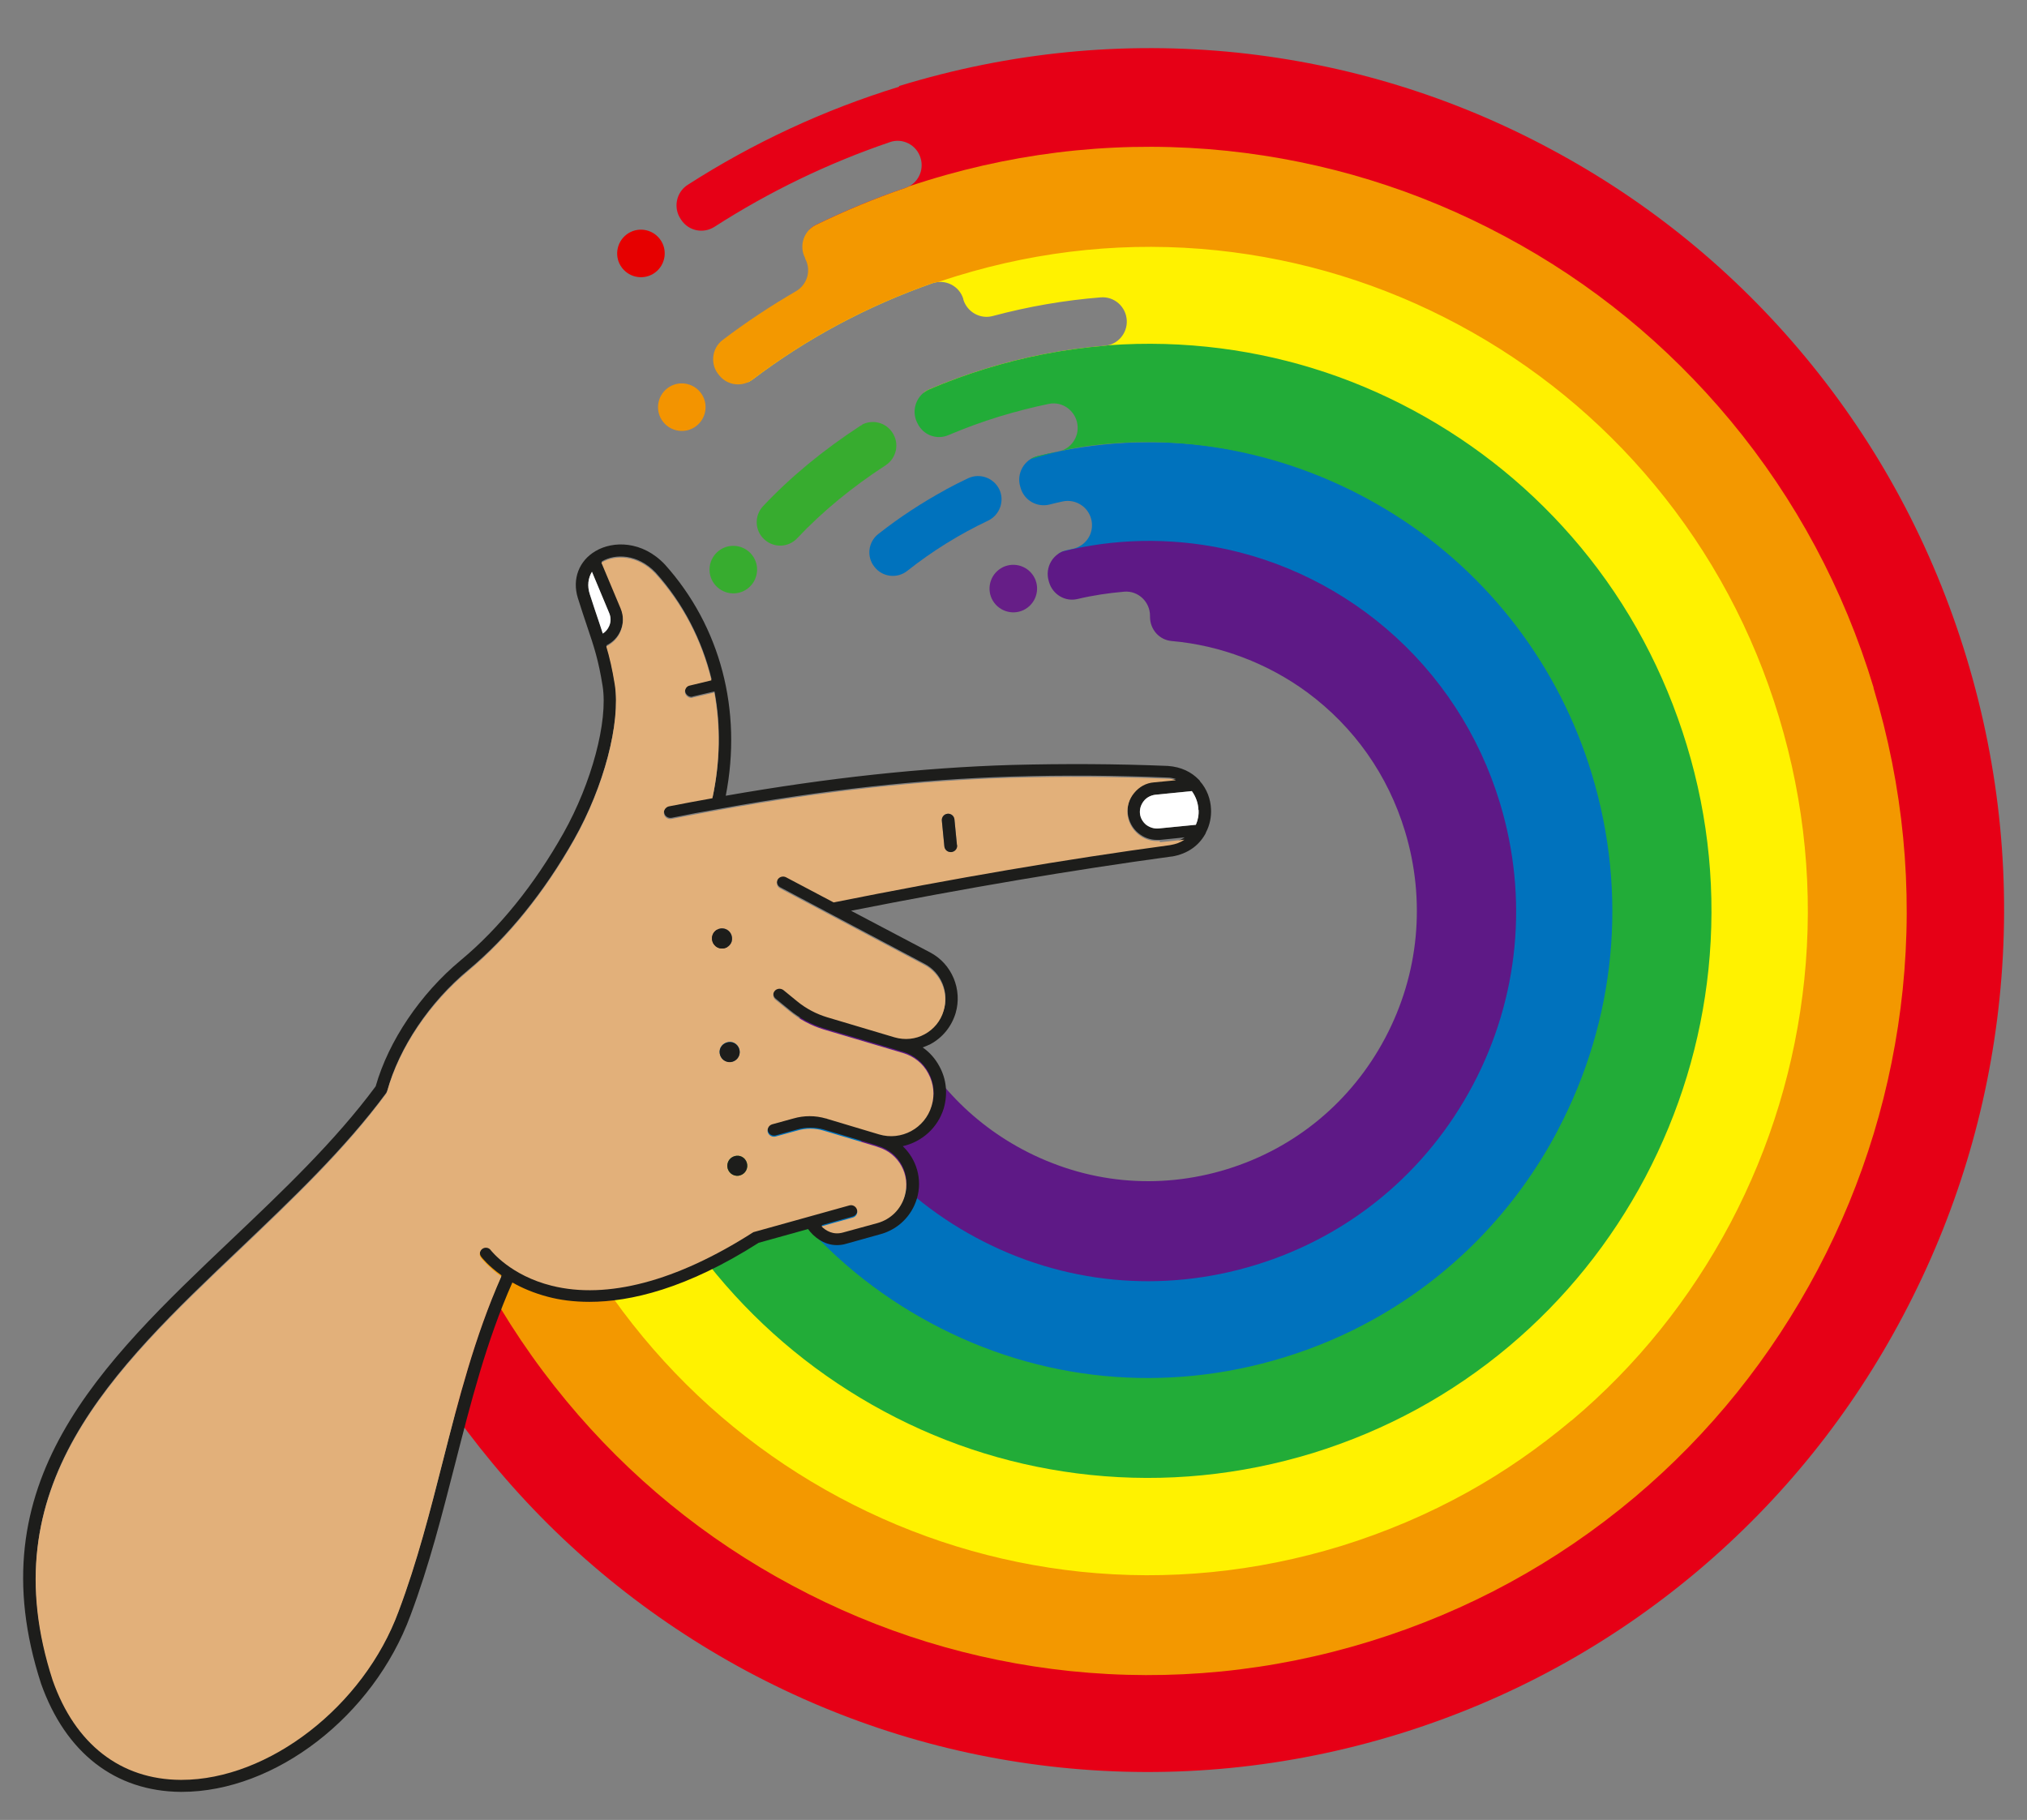
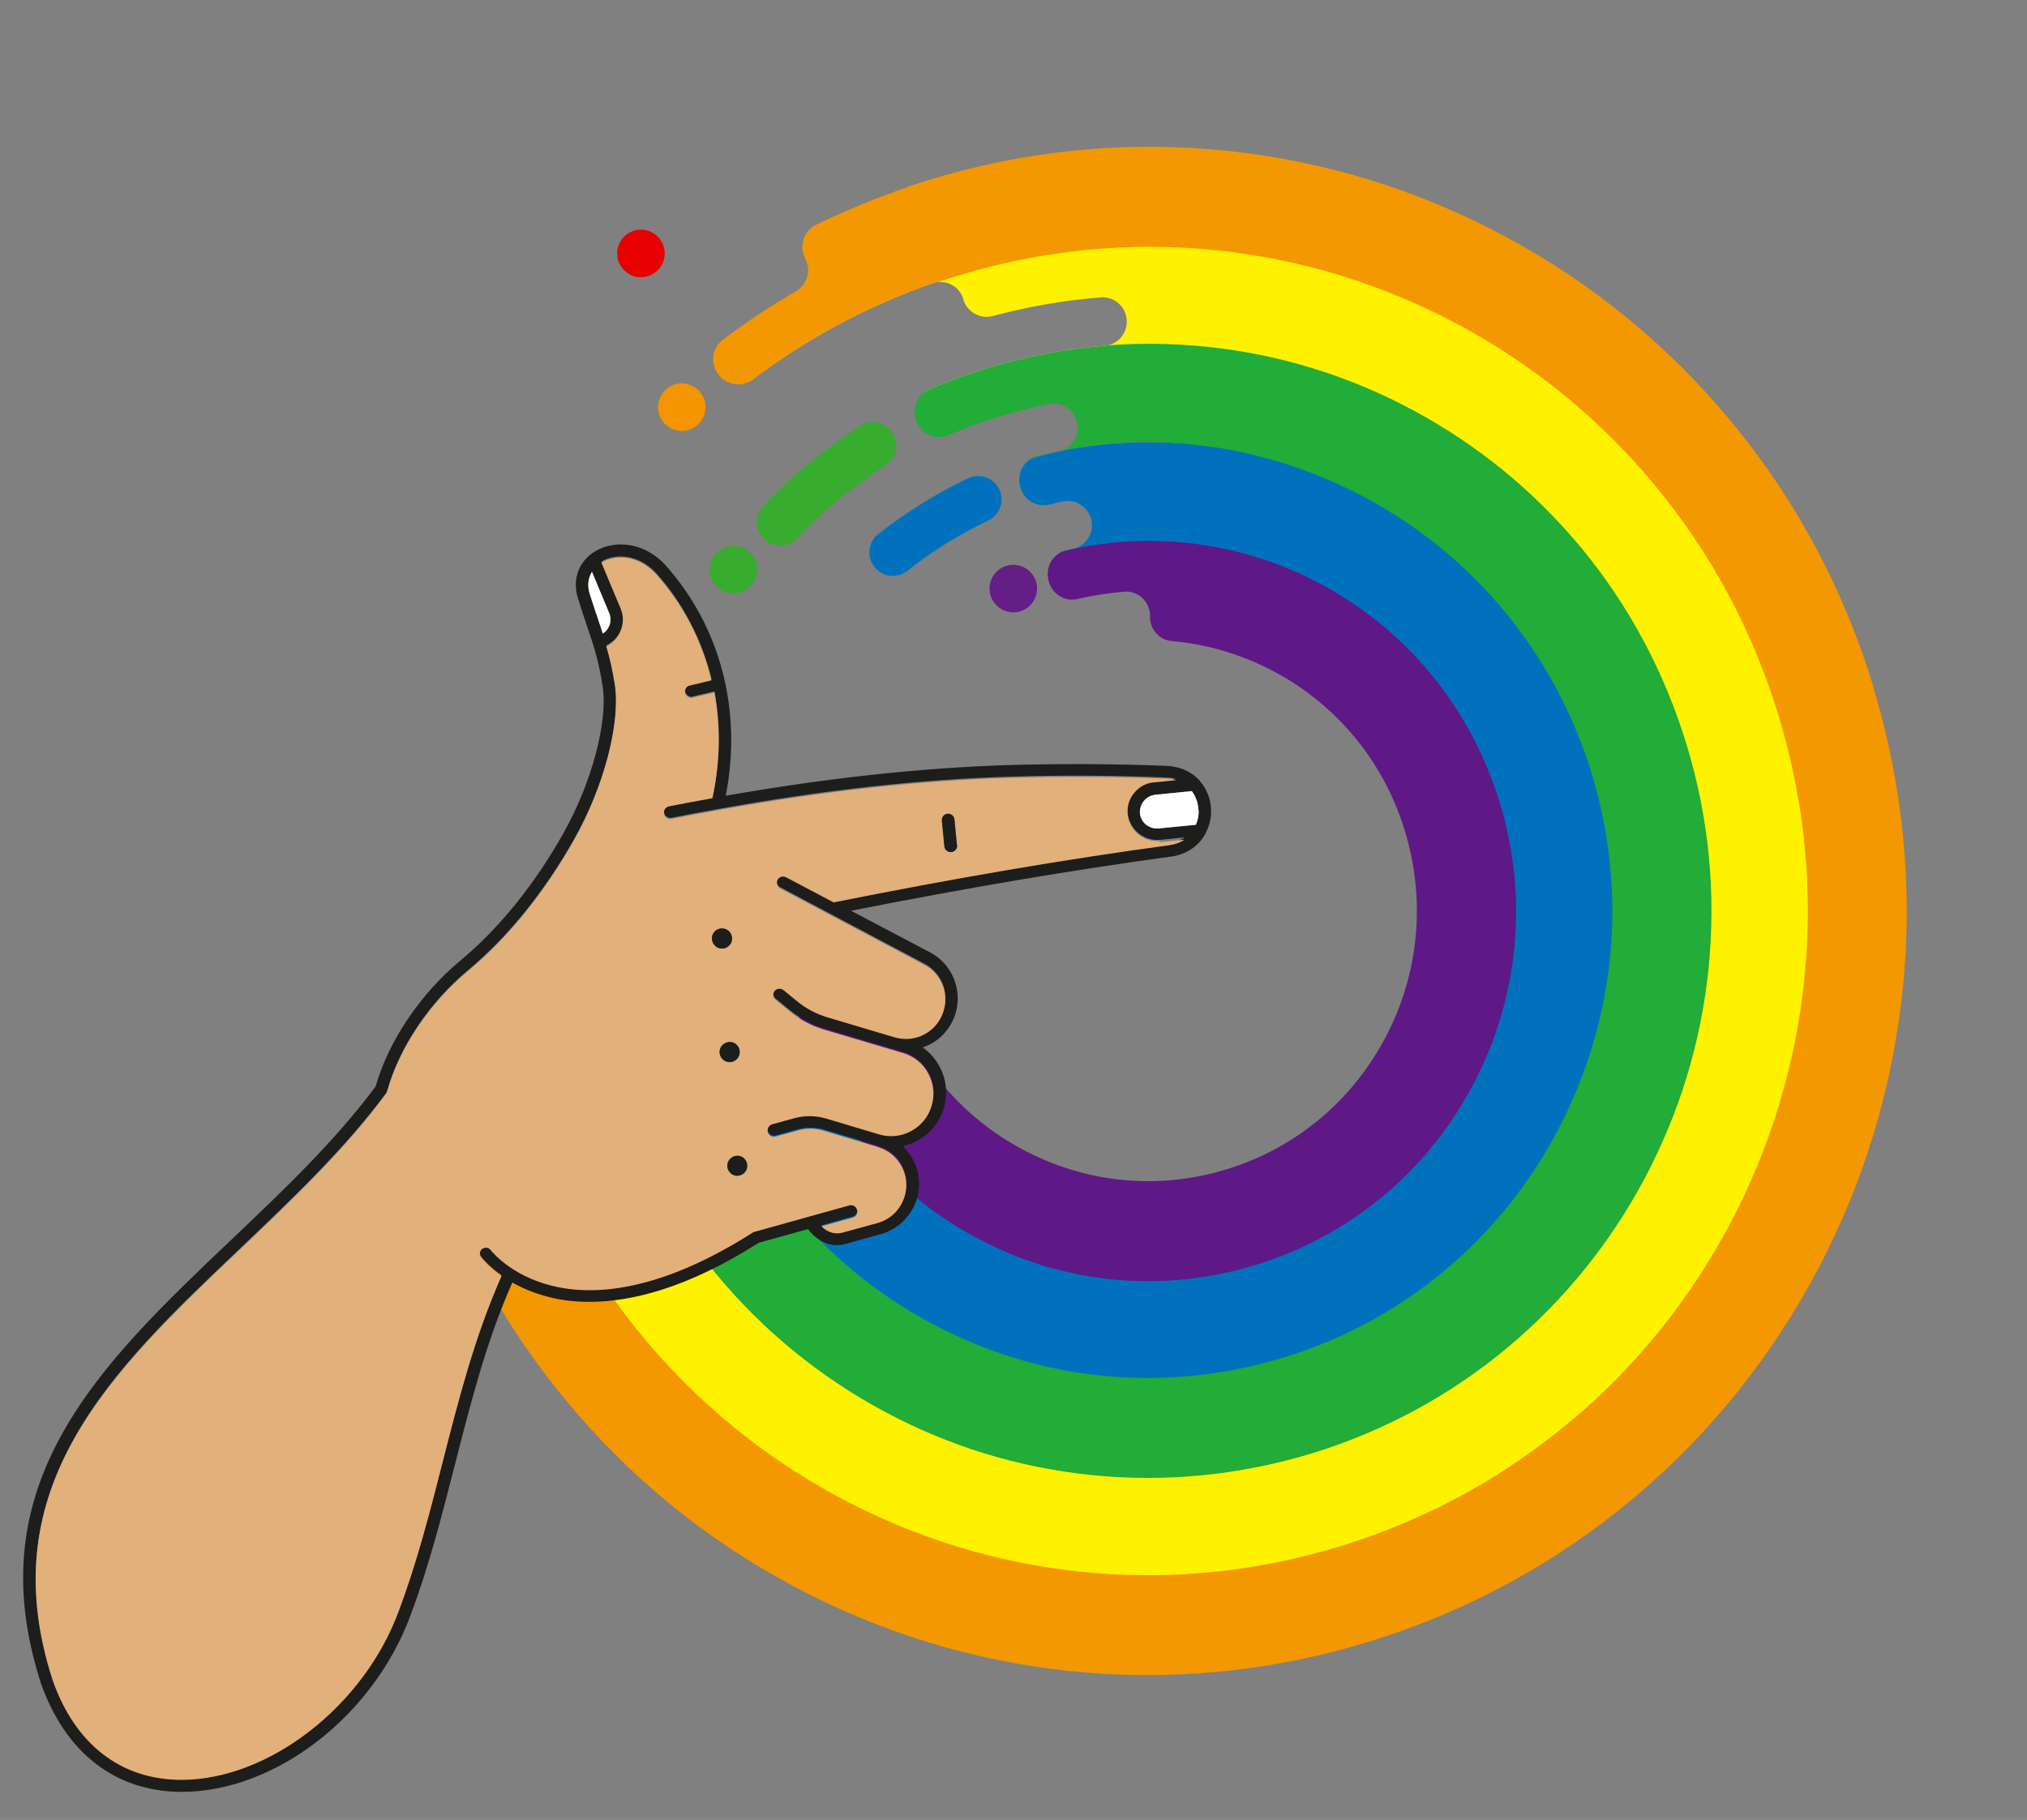
<svg xmlns="http://www.w3.org/2000/svg" id="_레이어_1" data-name="레이어_1" version="1.1" viewBox="0 0 104.68 94">
  <rect x="0" y="0" width="104.68" height="94" fill="#808080" stroke="none" />
  <defs>
    <style>
      .st0 {
        fill: #22ac38;
      }

      .st1 {
        fill: #661e87;
      }

      .st2 {
        fill: none;
      }

      .st3 {
        fill: #f39400;
      }

      .st4 {
        fill: #221714;
        stroke: #231815;
        stroke-miterlimit: 10;
        stroke-width: 10px;
      }

      .st5 {
        fill: #37ac2f;
      }

      .st6 {
        fill: #1d1d1b;
      }

      .st7 {
        fill: #e60000;
      }

      .st8 {
        fill: #5e1986;
      }

      .st9 {
        clip-path: url(#clippath-2);
      }

      .st10 {
        clip-path: url(#clippath-7);
      }

      .st11 {
        clip-path: url(#clippath-6);
      }

      .st12 {
        clip-path: url(#clippath-5);
      }

      .st13 {
        fill: #20a9e3;
      }

      .st14 {
        fill: #fff;
      }

      .st15 {
        fill: #e60016;
      }

      .st16 {
        fill: #f39800;
      }

      .st17 {
        fill: #0072bd;
      }

      .st18 {
        fill: #e2b07a;
      }

      .st19 {
        fill: #fff200;
      }
    </style>
    <clipPath id="clippath-2">
      <path id="SVGID" class="st2" d="M-3269.32,47.47c-21.17,6.52-41.21,15.84-59.67,27.73-3.23,2.08-4.1,6.44-1.95,9.63l.21.31c2.07,3.07,6.19,3.91,9.29,1.91,15.44-9.94,32.06-17.97,49.55-23.95,3.62-1.24,7.54.81,8.66,4.5,1.07,3.54-.85,7.3-4.33,8.49-8.63,2.95-17.07,6.45-25.22,10.45-3.45,1.69-4.81,5.94-3.02,9.36l.08.15c1.72,3.28.53,7.32-2.66,9.16-7.18,4.14-14.1,8.73-20.73,13.77-3.12,2.37-3.59,6.92-1.04,9.91l.25.29c2.34,2.75,6.4,3.18,9.27.99,15.35-11.64,32.33-20.73,50.73-27.15,3.65-1.27,7.62.74,8.75,4.46l.06.18c1.07,3.54,4.73,5.56,8.28,4.61,10.03-2.68,20.17-4.44,30.37-5.27,3.86-.31,7.21,2.66,7.36,6.56h0c.14,3.67-2.6,6.81-6.23,7.1-11.41.92-22.73,3.1-33.88,6.53-5.3,1.63-10.53,3.55-15.62,5.72-3.57,1.52-5.15,5.74-3.49,9.26l.16.34c1.56,3.31,5.44,4.79,8.79,3.36,4.64-1.98,9.41-3.72,14.23-5.21,4.67-1.44,9.37-2.63,14.08-3.59,3.8-.77,7.45,1.85,8.02,5.71h0c.53,3.61-1.82,7.01-5.37,7.73-1.96.4-3.92.84-5.87,1.33-3.78.95-5.99,4.9-4.86,8.66l.11.36c1.06,3.49,4.64,5.52,8.15,4.64,1.23-.31,2.46-.59,3.69-.86,3.85-.83,7.6,1.76,8.18,5.68h0c.53,3.6-1.81,6.97-5.34,7.72-.58.12-1.15.25-1.73.39-3.85.9-6.16,4.88-5,8.69l.11.36c1.04,3.43,4.53,5.49,8,4.68,4.39-1.03,8.8-1.71,13.24-2.06,3.95-.31,7.3,2.88,7.28,6.87v.21c-.02,3.55,2.65,6.54,6.15,6.85,13.69,1.23,27.05,6.27,38.19,14.5,13.24,9.78,22.79,23.36,27.6,39.26,5.91,19.52,3.93,40.17-5.57,58.16-9.5,17.99-25.39,31.18-44.75,37.15-19.36,5.96-39.85,3.98-57.69-5.59-16.01-8.58-28.18-22.36-34.78-39.19-1.29-3.3-4.92-5.02-8.29-3.99l-6.95,2.14-.18.06-13,4.01-.18.06-13,4.01-.18.06-13,4.01-.18.06-13,4.01-.18.06-13,4.01-.18.06-13,4.01-.18.06-13,4.01-.18.06-13,4.01-.18.06-13,4.01-.18.06-13,4.01-.18.06-6.59,2.03c-3.66,1.13-5.68,5.08-4.47,8.74,9.6,28.8,24.19,55.12,43.42,78.31,20.01,24.13,44.17,43.89,71.83,58.71,27.65,14.83,57.41,23.99,88.45,27.23,32.13,3.36,64.23.19,95.42-9.42,31.18-9.61,59.56-25.07,84.35-45.96,23.95-20.18,43.55-44.55,58.27-72.43,14.72-27.88,23.82-57.89,27.05-89.18,3.34-32.39.21-64.75-9.3-96.18-9.52-31.43-24.84-60.03-45.56-85.02-20.01-24.13-44.17-43.89-71.83-58.71-27.65-14.83-57.41-23.99-88.45-27.23-6.09-.64-12.18-1.04-18.27-1.21-26-.72-51.88,2.84-77.15,10.63" />
    </clipPath>
    <clipPath id="clippath-5">
      <path id="SVGID1" data-name="SVGID" class="st2" d="M-1931.67,107.08c-18.59,5.73-36.19,13.91-52.4,24.35-2.83,1.82-3.6,5.65-1.71,8.45l.19.28c1.82,2.69,5.43,3.43,8.16,1.68,13.56-8.73,28.15-15.78,43.52-21.03,3.18-1.09,6.62.71,7.6,3.95.94,3.11-.74,6.41-3.8,7.46-7.58,2.59-14.99,5.66-22.15,9.18-3.03,1.49-4.22,5.22-2.65,8.22l.07.13c1.51,2.88.47,6.43-2.33,8.04-6.31,3.64-12.38,7.67-18.21,12.09-2.74,2.08-3.15,6.08-.92,8.7l.22.25c2.06,2.42,5.62,2.79,8.14.87,13.48-10.22,28.39-18.21,44.55-23.85,3.21-1.12,6.7.65,7.69,3.92l.05.16c.94,3.11,4.15,4.88,7.27,4.05,8.8-2.36,17.71-3.9,26.67-4.63,3.39-.28,6.33,2.34,6.47,5.76h0c.12,3.22-2.28,5.98-5.47,6.23-10.02.81-19.96,2.72-29.75,5.74-4.65,1.43-9.24,3.11-13.72,5.02-3.13,1.33-4.52,5.04-3.06,8.13l.14.3c1.37,2.91,4.77,4.2,7.72,2.95,4.07-1.73,8.26-3.27,12.5-4.57,4.1-1.26,8.22-2.31,12.37-3.15,3.33-.67,6.54,1.63,7.04,5.02h0c.47,3.17-1.6,6.16-4.72,6.79-1.72.35-3.44.74-5.16,1.17-3.32.83-5.26,4.31-4.26,7.6l.1.32c.93,3.06,4.07,4.85,7.16,4.08,1.08-.27,2.16-.52,3.24-.75,3.38-.73,6.67,1.55,7.18,4.99h0c.47,3.16-1.59,6.12-4.69,6.78-.51.11-1.01.22-1.52.34-3.38.79-5.41,4.29-4.4,7.63l.1.32c.91,3.01,3.98,4.82,7.02,4.11,3.85-.9,7.73-1.51,11.63-1.81,3.46-.27,6.41,2.53,6.39,6.03v.18c-.02,3.11,2.32,5.74,5.4,6.02,12.02,1.08,23.76,5.51,33.54,12.73,11.63,8.59,20.01,20.51,24.24,34.48,5.19,17.14,3.45,35.28-4.89,51.08-8.34,15.8-22.3,27.38-39.3,32.62-17,5.24-35,3.5-50.66-4.91-14.06-7.54-24.75-19.63-30.54-34.42-1.14-2.9-4.32-4.41-7.28-3.5l-6.1,1.88-.16.05-11.42,3.52-.16.05-11.42,3.52-.16.05-11.42,3.52-.16.05-11.42,3.52-.16.05-11.42,3.52-.16.05-11.42,3.52-.16.05-11.42,3.52-.16.05-11.42,3.52-.16.05-11.42,3.52-.16.05-11.42,3.52-.16.05-5.78,1.78c-3.22.99-4.99,4.46-3.92,7.67,8.43,25.29,21.25,48.4,38.13,68.77,17.57,21.19,38.79,38.54,63.07,51.56,24.28,13.02,50.42,21.07,77.67,23.91,28.22,2.95,56.41.16,83.79-8.27,27.38-8.44,52.31-22.02,74.08-40.36,21.03-17.72,38.25-39.12,51.17-63.61,12.93-24.49,20.92-50.83,23.76-78.31,2.93-28.45.19-56.86-8.17-84.46-8.36-27.6-21.82-52.72-40-74.66-17.57-21.19-38.79-38.54-63.07-51.56-24.28-13.02-50.42-21.07-77.67-23.91-5.35-.56-10.7-.91-16.04-1.06-22.83-.63-45.56,2.5-67.75,9.33" />
    </clipPath>
    <clipPath id="clippath-6">
      <path id="SVGID2" data-name="SVGID" class="st2" d="M-1162.01-358.85c-36.5,11.25-71.06,27.31-102.89,47.81-5.56,3.58-7.07,11.1-3.36,16.6l.36.54c3.57,5.29,10.66,6.73,16.02,3.29,26.62-17.14,55.27-30.99,85.44-41.29,6.25-2.13,13.01,1.4,14.93,7.75,1.85,6.11-1.46,12.59-7.46,14.64-14.88,5.09-29.44,11.12-43.49,18.02-5.94,2.92-8.29,10.24-5.2,16.14l.13.25c2.96,5.65.92,12.62-4.58,15.8-12.39,7.14-24.31,15.06-35.75,23.74-5.38,4.09-6.18,11.93-1.8,17.09l.42.5c4.04,4.75,11.03,5.48,15.99,1.72,26.46-20.07,55.75-35.75,87.46-46.82,6.3-2.2,13.15,1.28,15.09,7.7l.09.31c1.85,6.1,8.16,9.59,14.27,7.95,17.29-4.62,34.78-7.66,52.37-9.09,6.66-.54,12.44,4.59,12.7,11.32h0c.24,6.32-4.49,11.73-10.73,12.24-19.67,1.59-39.19,5.35-58.41,11.27-9.13,2.81-18.15,6.11-26.93,9.86-6.15,2.62-8.88,9.89-6.01,15.97l.28.59c2.7,5.71,9.37,8.25,15.15,5.79,8-3.41,16.22-6.41,24.54-8.98,8.04-2.48,16.15-4.54,24.28-6.19,6.55-1.32,12.85,3.19,13.83,9.85h0c.92,6.22-3.15,12.09-9.26,13.33-3.38.68-6.76,1.45-10.13,2.29-6.51,1.63-10.33,8.45-8.37,14.92l.19.63c1.82,6.02,7.99,9.52,14.05,8,2.12-.53,4.24-1.02,6.37-1.48,6.63-1.43,13.1,3.03,14.1,9.8h0c.92,6.2-3.12,12.01-9.2,13.32-.99.21-1.99.44-2.98.67-6.64,1.55-10.62,8.41-8.63,14.98l.19.62c1.79,5.92,7.81,9.47,13.79,8.07,7.56-1.77,15.18-2.96,22.83-3.56,6.8-.54,12.58,4.97,12.55,11.84v.36c-.03,6.11,4.56,11.27,10.6,11.81,23.6,2.11,46.64,10.81,65.85,25,22.83,16.87,39.29,40.27,47.59,67.69,10.19,33.65,6.78,69.26-9.6,100.28-16.38,31.02-43.78,53.76-77.16,64.05-33.38,10.28-68.71,6.86-99.47-9.63-27.6-14.8-48.59-38.55-59.97-67.58-2.23-5.7-8.48-8.66-14.29-6.87l-11.97,3.69-.31.1-22.42,6.91-.31.1-22.42,6.91-.31.1-22.42,6.91-.31.1-22.42,6.91-.31.1-22.42,6.91-.31.1-22.42,6.91-.31.1-22.42,6.91-.31.1-22.42,6.91-.31.1-22.42,6.91-.31.1-22.42,6.91-.31.1-11.36,3.5c-6.31,1.94-9.8,8.76-7.7,15.06,16.56,49.66,41.71,95.03,74.87,135.02,34.49,41.61,76.16,75.67,123.84,101.23,47.68,25.57,98.99,41.36,152.5,46.95,55.4,5.78,110.75.32,164.51-16.24,53.76-16.56,102.7-43.23,145.44-79.25,41.29-34.79,75.09-76.81,100.47-124.89,25.38-48.08,41.08-99.81,46.64-153.75,5.76-55.85.37-111.65-16.04-165.84-16.41-54.19-42.83-103.51-78.54-146.58-34.49-41.61-76.16-75.67-123.84-101.23-47.68-25.57-98.99-41.37-152.5-46.95-10.51-1.1-21.01-1.79-31.5-2.08-44.83-1.23-89.45,4.9-133.01,18.32" />
    </clipPath>
    <clipPath id="clippath-7">
      <path id="SVGID3" data-name="SVGID" class="st2" d="M46.43,4.48c-3.87,1.19-7.54,2.9-10.92,5.07-.59.38-.75,1.18-.36,1.76l.04.06c.38.56,1.13.71,1.7.35,2.83-1.82,5.87-3.29,9.07-4.38.66-.23,1.38.15,1.58.82.2.65-.15,1.34-.79,1.55-1.58.54-3.12,1.18-4.62,1.91-.63.31-.88,1.09-.55,1.71v.03c.33.6.11,1.34-.47,1.68-1.31.76-2.58,1.6-3.79,2.52-.57.43-.66,1.27-.19,1.81l.04.05c.43.5,1.17.58,1.7.18,2.81-2.13,5.92-3.79,9.28-4.97.67-.23,1.4.14,1.6.82v.03c.21.65.88,1.02,1.53.84,1.83-.49,3.69-.81,5.56-.96.71-.06,1.32.49,1.35,1.2h0c.03.67-.48,1.25-1.14,1.3-2.09.17-4.16.57-6.2,1.2-.97.3-1.93.65-2.86,1.05-.65.28-.94,1.05-.64,1.69l.03.06c.29.61.99.88,1.61.61.85-.36,1.72-.68,2.6-.95.85-.26,1.71-.48,2.58-.66.69-.14,1.36.34,1.47,1.05h0c.1.66-.33,1.28-.98,1.41-.36.07-.72.15-1.08.24-.69.17-1.1.9-.89,1.58l.02.07c.19.64.85,1.01,1.49.85.22-.06.45-.11.68-.16.7-.15,1.39.32,1.5,1.04h0c.1.66-.33,1.27-.98,1.41-.11.02-.21.05-.32.07-.71.16-1.13.89-.92,1.59l.02.07c.19.63.83,1.01,1.46.86.8-.19,1.61-.31,2.42-.38.72-.06,1.34.53,1.33,1.26v.04c0,.65.48,1.2,1.13,1.25,2.5.22,4.95,1.15,6.99,2.65,2.42,1.79,4.17,4.27,5.05,7.18,1.08,3.57.72,7.35-1.02,10.64-1.74,3.29-4.65,5.71-8.19,6.8-3.54,1.09-7.29.73-10.56-1.02-2.93-1.57-5.16-4.09-6.37-7.17-.24-.6-.9-.92-1.52-.73l-1.27.39h-.03s-2.38.74-2.38.74h-.03s-2.38.74-2.38.74h-.03s-2.38.74-2.38.74h-.03s-2.38.74-2.38.74h-.03s-2.38.74-2.38.74h-.03s-2.38.74-2.38.74h-.03s-2.38.74-2.38.74h-.03s-2.38.74-2.38.74h-.03s-2.38.74-2.38.74h-.03s-2.38.74-2.38.74h-.03s-1.21.38-1.21.38c-.67.21-1.04.93-.82,1.6,1.76,5.27,4.43,10.09,7.95,14.33,3.66,4.42,8.08,8.03,13.14,10.75,5.06,2.71,10.51,4.39,16.19,4.98,5.88.61,11.76.03,17.46-1.72,5.71-1.76,10.9-4.59,15.44-8.41,4.38-3.69,7.97-8.15,10.66-13.26,2.69-5.1,4.36-10.59,4.95-16.32.61-5.93.04-11.85-1.7-17.6-1.74-5.75-4.55-10.99-8.34-15.56-3.66-4.42-8.08-8.03-13.14-10.75-5.06-2.71-10.51-4.39-16.19-4.98-1.12-.12-2.23-.19-3.34-.22-4.76-.13-9.49.52-14.12,1.94" />
    </clipPath>
  </defs>
  <path class="st4" d="M-3335.46,312.6-3312.72,298.61" />
  <g class="st9">
    <path class="st15" d="M-2967.92,208.96c-9.52-31.45-24.85-60.06-45.58-85.06-20.02-24.14-44.19-43.91-71.86-58.74-27.67-14.84-57.44-24-88.49-27.25-32.15-3.36-64.27-.19-95.46,9.43-16.23,5-31.8,11.64-46.51,19.83-6.52,3.63-12.87,7.56-19.03,11.79-21.04,14.44-39.61,32.1-55.2,52.49-15.38,20.12-27.51,42.45-36.05,66.35-8.64,24.18-13.4,49.42-14.16,75.01-.78,26.47,2.75,52.85,10.49,78.43,9.52,31.45,24.85,60.06,45.58,85.06,20.02,24.14,44.19,43.91,71.86,58.74,27.67,14.84,57.44,24,88.49,27.25,32.15,3.36,64.27.19,95.46-9.43,31.2-9.61,59.59-25.08,84.4-45.98,23.96-20.19,43.57-44.57,58.3-72.47,14.73-27.9,23.84-57.92,27.07-89.22,3.34-32.41.21-64.79-9.31-96.23M-3261.14,74.33c27.59-8.5,55.98-11.3,84.39-8.34,27.45,2.87,53.77,10.97,78.23,24.09,24.46,13.12,45.84,30.59,63.53,51.93,18.31,22.09,31.87,47.39,40.29,75.2,8.42,27.81,11.19,56.43,8.23,85.07-2.86,27.67-10.91,54.21-23.93,78.87-13.02,24.67-30.36,46.22-51.54,64.07-21.92,18.47-47.02,32.15-74.61,40.65-27.59,8.5-55.98,11.3-84.39,8.34-27.45-2.87-53.77-10.97-78.23-24.09-24.46-13.12-45.84-30.59-63.53-51.93-18.31-22.09-31.87-47.39-40.29-75.2-7.65-25.27-10.64-51.31-8.89-77.41,1.69-25.21,7.75-49.75,17.99-72.94,20.7-46.84,57.28-84.73,102.99-106.68,9.55-4.59,19.56-8.5,29.76-11.64" />
    <path class="st19" d="M-3020.65,225.21c-7.35-24.26-19.18-46.35-35.17-65.63-15.45-18.63-34.1-33.88-55.45-45.33-21.35-11.45-44.32-18.52-68.28-21.02-24.81-2.59-49.59-.14-73.66,7.27-9.18,2.83-18.19,6.38-26.77,10.55-3.06,1.49-6.08,3.06-9.04,4.71-35.43,19.73-63.7,50.79-80.23,88.41-8.87,20.19-14.1,41.55-15.55,63.49-1.5,22.71,1.11,45.37,7.77,67.34,7.35,24.26,19.18,46.35,35.17,65.63,15.45,18.63,34.1,33.88,55.45,45.33,21.35,11.45,44.32,18.52,68.28,21.02,24.81,2.59,49.59.14,73.66-7.27,24.07-7.42,45.98-19.35,65.12-35.48,18.49-15.58,33.62-34.39,44.99-55.92,11.37-21.53,18.39-44.69,20.89-68.85,2.58-25.01.16-49.99-7.18-74.26M-3097.3,402.57c-16.26,13.7-34.88,23.84-55.34,30.15-20.46,6.3-41.52,8.38-62.59,6.18-20.36-2.13-39.88-8.14-58.02-17.87-18.14-9.73-34-22.69-47.12-38.52-13.58-16.38-23.64-35.15-29.88-55.77-6.24-20.63-8.3-41.86-6.11-63.1,2.12-20.52,8.09-40.21,17.75-58.5,9.66-18.29,22.52-34.28,38.23-47.52,16.26-13.7,34.88-23.84,55.34-30.15,20.46-6.3,41.52-8.38,62.59-6.18,20.36,2.13,39.88,8.14,58.02,17.87,18.14,9.73,34,22.69,47.12,38.52,13.58,16.38,23.64,35.15,29.88,55.77,6.24,20.63,8.3,41.86,6.11,63.1-2.12,20.52-8.09,40.21-17.75,58.5-9.66,18.29-22.52,34.28-38.23,47.52" />
    <path class="st17" d="M-3073.39,241.45c-10.23-33.8-32.89-61.55-63.8-78.12-30.91-16.58-66.4-20.01-99.94-9.68-8.92,2.75-17.41,6.38-25.38,10.82-22.01,12.26-40.06,30.65-52.14,53.53-16.46,31.17-19.88,66.95-9.65,100.75,10.23,33.8,32.89,61.55,63.8,78.12,30.91,16.57,66.4,20.01,99.94,9.68,33.53-10.33,61.07-33.19,77.52-64.35,16.46-31.17,19.88-66.95,9.65-100.75M-3247.34,371.95c-24.31-13.04-42.13-34.86-50.18-61.45-8.05-26.59-5.36-54.73,7.59-79.25,12.94-24.51,34.6-42.49,60.98-50.61,4.93-1.52,9.99-2.68,15.05-3.44,24.2-3.65,49,1.57,69.84,14.71,21.04,13.27,36.63,33.79,43.9,57.79,8.05,26.59,5.36,54.73-7.59,79.25-9.5,17.99-23.7,32.46-41.01,42.1-6.27,3.49-12.95,6.35-19.97,8.51-26.38,8.13-54.3,5.42-78.61-7.61" />
    <path class="st8" d="M-3099.76,249.58h0c-5.84-19.28-16.95-36.3-32.13-49.24-14.78-12.6-32.7-20.75-51.82-23.6-15.25-2.27-30.51-1.09-45.37,3.48-7.04,2.17-13.75,5.04-20.05,8.55-17.39,9.68-31.64,24.21-41.18,42.28-13,24.62-15.7,52.88-7.62,79.57,8.08,26.7,25.98,48.61,50.39,61.7,24.41,13.09,52.44,15.81,78.93,7.65,26.49-8.16,48.23-26.21,61.23-50.83,13-24.62,15.7-52.88,7.62-79.57M-3234.38,347.41c-17.81-9.55-30.87-25.54-36.77-45.03-5.9-19.49-3.92-40.11,5.56-58.07,9.48-17.96,25.35-31.13,44.68-37.09,7.34-2.26,14.92-3.39,22.51-3.36,15.78.07,31.51,5.32,44.3,14.77,13.22,9.77,22.75,23.32,27.56,39.2,5.9,19.49,3.93,40.11-5.56,58.07-9.48,17.96-25.35,31.13-44.68,37.09-19.33,5.96-39.79,3.97-57.6-5.58" />
    <path class="st16" d="M-2994.29,217.08c-8.43-27.85-22.02-53.21-40.37-75.35-17.73-21.39-39.15-38.89-63.66-52.04-24.51-13.14-50.88-21.26-78.39-24.13-28.48-2.97-56.93-.16-84.56,8.35-14.38,4.43-28.17,10.31-41.2,17.57-5.78,3.22-11.4,6.7-16.86,10.45-18.64,12.79-35.09,28.44-48.9,46.5-13.62,17.83-24.37,37.6-31.93,58.77-7.65,21.42-11.87,43.78-12.54,66.45-.69,23.44,2.43,46.82,9.29,69.47,8.43,27.85,22.02,53.2,40.37,75.35,17.73,21.39,39.15,38.89,63.66,52.04,24.51,13.14,50.88,21.26,78.39,24.13,28.48,2.97,56.93.16,84.56-8.35,27.63-8.51,52.79-22.22,74.76-40.73,21.22-17.88,38.6-39.48,51.65-64.19,13.05-24.71,21.11-51.3,23.98-79.03,2.96-28.71.19-57.39-8.24-85.24M-3079.62,423.9c-9.11,7.68-18.85,14.4-29.16,20.14-11.29,6.29-23.26,11.39-35.82,15.26-24.03,7.4-48.75,9.84-73.49,7.26-23.9-2.5-46.82-9.55-68.13-20.98-21.3-11.42-39.92-26.64-55.33-45.22-15.95-19.24-27.75-41.27-35.08-65.49-10.41-34.4-10.85-70.78-1.28-105.21,9.33-33.53,27.66-63.72,52.99-87.3,20.6-19.17,44.76-33.12,71.81-41.45,24.03-7.4,48.75-9.84,73.49-7.26,23.9,2.5,46.82,9.55,68.13,20.98,21.3,11.42,39.92,26.64,55.33,45.22,15.95,19.24,27.75,41.27,35.08,65.49,7.33,24.22,9.74,49.14,7.17,74.09-2.49,24.1-9.5,47.21-20.84,68.69-11.34,21.48-26.44,40.25-44.88,55.79" />
    <path class="st0" d="M-3047.02,233.33c-6.26-20.67-16.34-39.49-29.97-55.92-13.16-15.87-29.06-28.87-47.24-38.62-18.19-9.75-37.76-15.78-58.18-17.91-21.14-2.21-42.25-.12-62.76,6.2-7.57,2.33-15.01,5.24-22.11,8.65-2.85,1.37-5.65,2.82-8.4,4.35-30.08,16.75-54.1,43.07-68.21,74.99-15.55,35.18-17.96,74.89-6.78,111.81,6.26,20.67,16.34,39.49,29.97,55.92,13.16,15.87,29.06,28.87,47.24,38.62,18.19,9.75,37.76,15.78,58.18,17.91,21.14,2.21,42.25.12,62.76-6.2,20.51-6.32,39.18-16.49,55.48-30.23,15.75-13.27,28.65-29.3,38.33-47.64,9.68-18.34,15.67-38.08,17.79-58.66,2.2-21.31.14-42.59-6.12-63.27M-3083.41,342c-12.04,22.8-30.03,41.14-51.97,53.35-7.95,4.43-16.41,8.05-25.31,10.79-33.43,10.3-68.8,6.87-99.61-9.65-30.81-16.52-53.39-44.17-63.59-77.87-10.2-33.7-6.79-69.36,9.61-100.42,12.04-22.8,30.03-41.14,51.97-53.35,7.95-4.43,16.41-8.05,25.31-10.79,6.25-1.92,12.64-3.87,19.05-4.84,30.67-4.63,62.13,2.48,88.53,19.13,26.66,16.81,46.42,42.82,55.63,73.23,10.2,33.7,6.79,69.36-9.61,100.42" />
  </g>
  <g>
    <path class="st5" d="M-3308.7,188.73c-2.23-2.96-6.44-3.56-9.4-1.33-2.96,2.23-3.56,6.44-1.33,9.4,2.23,2.96,6.44,3.56,9.4,1.33,2.96-2.23,3.56-6.44,1.33-9.4" />
    <path class="st3" d="M-3316.84,133.19c-2.23-2.96-6.44-3.56-9.4-1.33-2.96,2.23-3.56,6.44-1.33,9.4,2.23,2.96,6.44,3.56,9.4,1.33,2.96-2.23,3.56-6.44,1.33-9.4" />
    <path class="st1" d="M-3231.69,185.07c-2.23-2.96-6.44-3.56-9.4-1.33-2.96,2.23-3.56,6.44-1.33,9.4,2.23,2.96,6.44,3.56,9.4,1.33,2.96-2.23,3.56-6.44,1.33-9.4" />
    <path class="st7" d="M-3329.44,93.86c-2.23-2.96-6.44-3.56-9.4-1.33-2.96,2.23-3.56,6.44-1.33,9.4,2.23,2.96,6.44,3.56,9.4,1.33,2.96-2.23,3.56-6.44,1.33-9.4" />
    <path class="st5" d="M-3279.26,145.54c-.19.11-.38.24-.56.37-9.99,7.33-18.76,15.44-26.06,24.11-2.36,2.8-2,6.98.8,9.33,2.8,2.36,6.98,2,9.33-.8,6.62-7.86,14.62-15.25,23.76-21.96,2.95-2.16,3.59-6.31,1.42-9.26-2.03-2.77-5.8-3.5-8.69-1.8" />
    <path class="st13" d="M-3254.8,160.35c-6.59,3.88-12.85,8.33-18.67,13.29-2.79,2.37-3.12,6.55-.75,9.34,2.37,2.79,6.55,3.12,9.34.75,6.83-5.81,14.32-10.85,22.27-14.98,3.24-1.69,4.51-5.69,2.82-8.93-1.69-3.24-5.69-4.51-8.93-2.82-2.05,1.07-4.08,2.19-6.07,3.36" />
  </g>
  <g>
    <path class="st18" d="M-3187.65,251.23h0s0,0,0,0c-1.77-1.93-4.35-3.28-7.72-3.5-14.55-.57-29.45-.64-44.05-.24-27.75.82-55.54,4.22-82.92,9.13h0c5.4-23.72-.02-48.22-16.15-66.24-5.83-6.13-13.42-6.26-18.02-3.09h0s0,0,0,0c-3.26,2.25-5.02,6.14-3.59,10.74,3.46,11.1,5.46,14.78,7.06,25.14,1.6,10.36-3.14,28.23-11.28,42.68-8.14,14.45-18.21,27.05-29.46,36.39-11.25,9.34-20.01,22.46-23.49,35.02-40.84,55.15-119.63,89.29-94.39,167.18,18.44,52.12,83.58,27.9,100.95-19.34,11.88-31.61,15.5-64.73,29.47-95.59l-.46-.67c9.8,6.64,32.11,14.43,70.21-9.88l15.45-4.32s3.26,6.24,9.56,4.48l9.75-2.72c4.28-1.2,7.64-4.5,8.91-8.76,2.04-6.84-1.85-14.04-8.7-16.08l-.79-.24c7.28,2.17,14.94-1.97,17.11-9.25,2.17-7.28-1.97-14.94-9.25-17.11l-3.44-1.02c6.83,2.04,14.01-1.85,16.05-8.68,1.76-5.89-.89-12.21-6.33-15.08l-26.65-14.1-.06-.03h.08c31.57-6.33,63.55-11.95,95.39-16.28h.03c4-.63,6.72-2.8,8.21-5.54h.01s0-.02,0-.02c2.22-4.11,1.68-9.5-1.53-12.98" />
    <path class="st14" d="M-3186.13,265.42l-11.58,1.16c-3.58.36-6.8-2.28-7.16-5.86-.36-3.58,2.28-6.8,5.86-7.16l11.35-1.14,1.88,5.91-.35,7.09Z" />
    <g>
      <path class="st6" d="M-3273.37,354.88c-1.47,0-2.96-.21-4.43-.65l-14.84-4.42c-.95-.28-1.48-1.28-1.2-2.22.28-.94,1.27-1.48,2.22-1.2l14.84,4.42c6.32,1.88,13-1.73,14.89-8.05.91-3.06.58-6.3-.94-9.11-1.52-2.81-4.04-4.86-7.11-5.78l-22.48-6.7c-.95-.28-1.48-1.28-1.2-2.22.28-.94,1.28-1.48,2.22-1.2l22.48,6.7c3.98,1.19,7.25,3.85,9.23,7.5,1.97,3.65,2.41,7.85,1.22,11.83-2.01,6.74-8.2,11.1-14.9,11.1Z" />
      <path class="st6" d="M-3358.52,398.48c-4.54,0-8.44-.58-11.68-1.41-12.78-3.27-18.64-10.93-18.88-11.26-.59-.79-.43-1.91.36-2.5.79-.59,1.9-.43,2.5.35.05.07,5.5,7.1,17.16,10,15.58,3.88,35.16-1.31,56.63-15.02l.22-.14,27.03-7.55c.95-.27,1.94.29,2.2,1.24.27.95-.29,1.93-1.24,2.2l-26.52,7.41c-20.3,12.91-36.17,16.67-47.78,16.67Z" />
      <path class="st6" d="M-3269.16,327.47c-1.41,0-2.83-.21-4.22-.62l-19.04-5.68c-3.55-1.06-6.81-2.79-9.67-5.14l-3.9-3.19c-.76-.62-.88-1.75-.25-2.51.62-.76,1.75-.88,2.51-.25l3.9,3.19c2.5,2.05,5.34,3.55,8.43,4.48l19.04,5.68c2.84.85,5.85.54,8.46-.87,2.61-1.41,4.52-3.76,5.36-6.6,1.51-5.06-.78-10.53-5.45-13l-40.7-21.54c-.87-.46-1.2-1.54-.74-2.41.46-.87,1.54-1.2,2.41-.74l40.7,21.54c6.17,3.26,9.2,10.49,7.2,17.17-1.12,3.76-3.64,6.86-7.09,8.72-2.18,1.18-4.56,1.77-6.96,1.77Z" />
      <path class="st14" d="M-3356.97,192.53l6.19,13.53c-.04.52-1.35,4.16-2.35,4.49-3.42,1.13-4.11.44-5.23-2.98l-2.14-12.94,1.99-4.78,1.53,2.68Z" />
      <path class="st6" d="M-3198.36,268.4c-1.91,0-3.75-.66-5.26-1.89-1.73-1.41-2.8-3.4-3.02-5.61-.22-2.21.43-4.37,1.85-6.1,1.41-1.73,3.4-2.8,5.61-3.02l11.35-1.14c.98-.09,1.86.62,1.95,1.6.1.98-.62,1.86-1.6,1.95l-11.35,1.14c-1.26.13-2.39.74-3.2,1.73-.81.99-1.18,2.22-1.06,3.48.13,1.26.74,2.4,1.73,3.2.99.81,2.22,1.18,3.48,1.06l11.58-1.16c.98-.09,1.86.62,1.95,1.6.1.98-.62,1.86-1.6,1.95l-11.58,1.16c-.28.03-.56.04-.84.04Z" />
      <path class="st6" d="M-3256.53,271.48c-.91,0-1.68-.69-1.77-1.61l-.73-7.24c-.1-.98.62-1.86,1.6-1.95.97-.1,1.86.62,1.95,1.6l.73,7.24c.1.98-.62,1.86-1.6,1.95-.06,0-.12,0-.18,0Z" />
      <path class="st6" d="M-3354.79,213.65c-.7,0-1.36-.41-1.65-1.1-.38-.91.05-1.96.96-2.34,1.17-.49,2.08-1.41,2.56-2.59.48-1.18.47-2.47-.02-3.64l-5.77-13.76c-.38-.91.05-1.96.96-2.34.91-.38,1.96.05,2.34.96l5.77,13.76c.86,2.05.87,4.32.03,6.37-.84,2.06-2.44,3.67-4.49,4.53-.23.09-.46.14-.69.14Z" />
      <path class="st6" d="M-3288.64,382.42c-4.64,0-7.82-3.54-8.97-5.75-.46-.87-.12-1.95.76-2.41.87-.45,1.95-.12,2.41.75.12.22,2.71,4.93,7.5,3.59l9.75-2.72c3.71-1.04,6.58-3.86,7.68-7.55,1.76-5.89-1.61-12.11-7.5-13.86l-15.35-4.58c-2.48-.74-5.1-.76-7.59-.06l-5.97,1.69c-.95.27-1.94-.28-2.2-1.23-.27-.95.28-1.94,1.23-2.2l5.97-1.69c3.14-.89,6.46-.86,9.58.07l15.35,4.58c7.77,2.32,12.21,10.53,9.9,18.31-1.45,4.87-5.24,8.6-10.14,9.97l-9.75,2.72c-.93.26-1.82.38-2.66.38Z" />
      <path class="st6" d="M-3318.37,296.67c-.45,1.5-2.03,2.36-3.54,1.91-1.5-.45-2.36-2.03-1.91-3.54.45-1.5,2.03-2.36,3.54-1.91,1.5.45,2.36,2.03,1.91,3.54" />
-       <path class="st6" d="M-3316.2,328.72c-.45,1.5-2.03,2.36-3.54,1.91-1.5-.45-2.36-2.03-1.91-3.54.45-1.5,2.03-2.36,3.54-1.91,1.5.45,2.36,2.03,1.91,3.54" />
      <path class="st6" d="M-3314.03,360.77c-.45,1.5-2.03,2.36-3.54,1.91-1.5-.45-2.36-2.03-1.91-3.54.45-1.5,2.03-2.36,3.54-1.91,1.5.45,2.36,2.03,1.91,3.54" />
      <path class="st6" d="M-3329.75,227.89c-.81,0-1.54-.55-1.73-1.37-.23-.96.36-1.92,1.32-2.15l7.78-1.87c.96-.23,1.92.36,2.15,1.32.23.96-.36,1.92-1.32,2.15l-7.78,1.87c-.14.03-.28.05-.42.05Z" />
      <path class="st6" d="M-3473.6,536.75c-.1,0-.2,0-.3,0-18.51-.12-32.51-10.95-39.43-30.51-18.39-56.74,16.7-90.1,53.84-125.41,14.37-13.66,29.22-27.78,40.8-43.42.59-.79,1.71-.96,2.5-.37.79.59.96,1.7.37,2.5-11.77,15.89-26.73,30.12-41.21,43.89-36.3,34.52-70.59,67.12-52.92,121.68,6.37,17.99,19.18,27.98,36.07,28.08.09,0,.18,0,.27,0,24.57,0,51.43-20.81,61.24-47.49,5.22-13.88,8.9-28.32,12.46-42.28,4.52-17.73,9.2-36.06,17.06-53.43.41-.9,1.46-1.3,2.36-.89.9.41,1.3,1.46.89,2.36-7.74,17.08-12.37,35.26-16.85,52.84-3.58,14.05-7.29,28.58-12.57,42.64-10.46,28.45-38.19,49.82-64.58,49.82Z" />
      <path class="st6" d="M-3289.77,289.02c-.83,0-1.58-.59-1.75-1.44-.19-.97.43-1.91,1.4-2.1,34.65-6.93,65.89-12.26,95.5-16.29h.07c5.77-.95,8.16-5.52,7.97-9.63-.19-4.13-3.02-8.47-8.92-8.85-14.43-.56-29.21-.64-43.88-.23-29.44.87-60.86,4.67-96.05,11.63-.97.19-1.91-.44-2.1-1.41-.19-.97.44-1.91,1.41-2.1,35.38-6.99,66.99-10.82,96.64-11.69,14.75-.41,29.61-.33,44.17.24,8.11.53,12.05,6.73,12.3,12.26.25,5.54-3.11,12.08-11.07,13.33l-.17.02c-29.44,4.01-60.61,9.32-95.18,16.24-.12.02-.24.03-.35.03Z" />
-       <path class="st6" d="M-3417.26,340.25c-.16,0-.32-.02-.48-.07-.95-.26-1.51-1.25-1.24-2.2,3.59-12.96,12.59-26.39,24.07-35.92,10.85-9.01,20.89-21.42,29.04-35.89,7.95-14.12,12.61-31.58,11.07-41.53-1.12-7.27-2.41-11.08-4.37-16.85-.77-2.28-1.64-4.86-2.63-8.03-1.64-5.28.34-10.48,5.04-13.24,4.92-2.89,13.15-2.93,19.56,3.83,16.26,18.16,22.29,42.88,16.6,67.86-.22.96-1.17,1.57-2.14,1.34-.96-.22-1.56-1.18-1.34-2.14,5.43-23.84-.3-47.41-15.74-64.65-5.04-5.3-11.38-5.37-15.13-3.17-3.32,1.95-4.61,5.35-3.44,9.1.98,3.13,1.84,5.69,2.61,7.95,1.94,5.74,3.34,9.88,4.52,17.45,1.67,10.82-3.05,28.85-11.49,43.83-8.36,14.85-18.69,27.61-29.87,36.89-10.94,9.09-19.5,21.84-22.91,34.12-.22.79-.94,1.31-1.72,1.31Z" />
    </g>
  </g>
  <path class="st4" d="M-1989.74,339.92-1969.78,327.62" />
  <g class="st12">
    <path class="st15" d="M-1666.99,248.9c-8.36-27.61-21.83-52.75-40.02-74.69-17.58-21.2-38.81-38.56-63.11-51.59-24.3-13.03-50.44-21.08-77.71-23.93-28.23-2.95-56.44-.16-83.83,8.28-14.25,4.39-27.93,10.23-40.84,17.41-5.73,3.19-11.3,6.64-16.71,10.36-18.48,12.68-34.78,28.19-48.47,46.1-13.51,17.67-24.16,37.28-31.66,58.27-7.59,21.23-11.77,43.4-12.44,65.87-.69,23.24,2.41,46.41,9.21,68.87,8.36,27.61,21.83,52.74,40.02,74.69,17.58,21.2,38.81,38.56,63.11,51.59,24.3,13.03,50.44,21.08,77.71,23.93,28.23,2.95,56.44.16,83.83-8.28,27.4-8.44,52.33-22.03,74.11-40.38,21.04-17.73,38.27-39.14,51.2-63.64,12.94-24.5,20.93-50.86,23.77-78.35,2.94-28.46.19-56.89-8.17-84.51M-1924.48,130.67c24.23-7.46,49.16-9.93,74.11-7.32,24.1,2.52,47.22,9.63,68.7,21.15,21.48,11.52,40.25,26.86,55.79,45.6,16.08,19.4,27.99,41.62,35.38,66.04,7.39,24.42,9.83,49.56,7.23,74.71-2.51,24.3-9.58,47.6-21.01,69.26-11.44,21.66-26.66,40.59-45.26,56.26-19.25,16.22-41.29,28.23-65.52,35.7-24.23,7.46-49.16,9.93-74.11,7.32-24.1-2.52-47.22-9.63-68.7-21.15-21.48-11.52-40.25-26.86-55.79-45.6-16.08-19.4-27.99-41.62-35.38-66.04-6.72-22.19-9.34-45.06-7.8-67.97,1.49-22.14,6.8-43.69,15.8-64.05,18.18-41.13,50.3-74.4,90.44-93.68,8.38-4.03,17.18-7.47,26.13-10.23" />
    <path class="st19" d="M-1713.3,263.17c-6.45-21.31-16.84-40.7-30.88-57.64-13.56-16.36-29.95-29.75-48.69-39.81-18.75-10.05-38.92-16.26-59.96-18.46-21.78-2.27-43.55-.13-64.69,6.39-8.06,2.48-15.97,5.6-23.5,9.26-2.69,1.31-5.34,2.69-7.94,4.14-31.12,17.32-55.94,44.6-70.45,77.64-7.79,17.73-12.38,36.49-13.65,55.76-1.32,19.94.98,39.84,6.82,59.13,6.45,21.31,16.84,40.7,30.88,57.64,13.56,16.36,29.95,29.75,48.69,39.81,18.75,10.05,38.92,16.26,59.96,18.46,21.78,2.27,43.55.13,64.69-6.39,21.14-6.51,40.38-17,57.19-31.16,16.23-13.68,29.53-30.2,39.51-49.11,9.98-18.9,16.15-39.24,18.34-60.46,2.27-21.96.14-43.9-6.31-65.21M-1780.61,418.92c-14.28,12.03-30.63,20.94-48.6,26.47-17.97,5.54-36.46,7.36-54.97,5.43-17.88-1.87-35.02-7.15-50.95-15.69-15.93-8.54-29.85-19.92-41.38-33.82-11.93-14.39-20.76-30.87-26.24-48.98-5.48-18.11-7.29-36.76-5.36-55.41,1.86-18.02,7.1-35.31,15.59-51.37,8.48-16.07,19.78-30.1,33.57-41.73,14.28-12.03,30.63-20.94,48.6-26.47,17.97-5.54,36.46-7.36,54.97-5.43,17.88,1.87,35.02,7.15,50.95,15.69,15.93,8.54,29.85,19.92,41.38,33.82,11.93,14.39,20.76,30.87,26.24,48.98,5.48,18.11,7.29,36.76,5.36,55.41-1.86,18.02-7.1,35.31-15.59,51.37-8.48,16.07-19.78,30.11-33.57,41.73" />
    <path class="st17" d="M-1759.61,277.43c-8.99-29.68-28.88-54.05-56.03-68.6-27.14-14.56-58.31-17.57-87.76-8.5-7.83,2.41-15.29,5.6-22.29,9.5-19.33,10.76-35.18,26.92-45.79,47.01-14.45,27.37-17.46,58.79-8.47,88.47,8.99,29.68,28.88,54.05,56.03,68.6,27.14,14.56,58.31,17.57,87.76,8.5,29.45-9.07,53.63-29.14,68.08-56.51,14.45-27.37,17.46-58.79,8.47-88.47M-1912.36,392.03c-21.35-11.45-37-30.61-44.07-53.96-7.07-23.35-4.7-48.06,6.66-69.59,11.37-21.53,30.38-37.31,53.55-44.45,4.33-1.33,8.78-2.35,13.22-3.02,21.25-3.21,43.03,1.38,61.33,12.92,18.48,11.65,32.17,29.67,38.55,50.75,7.07,23.35,4.7,48.06-6.66,69.59-8.34,15.8-20.81,28.51-36.01,36.97-5.51,3.07-11.37,5.58-17.54,7.47-23.17,7.14-47.68,4.76-69.03-6.69" />
    <path class="st8" d="M-1782.76,284.57h0c-5.12-16.93-14.88-31.88-28.22-43.24-12.98-11.06-28.72-18.23-45.51-20.72-13.39-1.99-26.79-.96-39.84,3.06-6.18,1.91-12.08,4.43-17.61,7.5-15.27,8.5-27.78,21.26-36.16,37.13-11.41,21.62-13.79,46.43-6.69,69.88,7.1,23.44,22.81,42.69,44.25,54.18,21.44,11.5,46.05,13.88,69.31,6.72,23.26-7.17,42.36-23.02,53.77-44.63,11.41-21.62,13.79-46.43,6.69-69.88M-1900.98,370.48c-15.64-8.39-27.11-22.43-32.29-39.54-5.18-17.11-3.45-35.22,4.88-50.99,8.33-15.77,22.26-27.34,39.24-32.57,6.45-1.99,13.1-2.98,19.77-2.95,13.86.06,27.67,4.67,38.91,12.97,11.61,8.58,19.98,20.48,24.2,34.42,5.18,17.11,3.45,35.22-4.88,50.99-8.33,15.77-22.26,27.34-39.24,32.57-16.98,5.23-34.94,3.49-50.58-4.9" />
    <path class="st16" d="M-1690.14,256.03c-7.41-24.46-19.33-46.72-35.45-66.17-15.57-18.78-34.38-34.15-55.9-45.7-21.52-11.54-44.68-18.67-68.84-21.19-25.01-2.61-49.99-.14-74.26,7.33-12.63,3.89-24.74,9.06-36.18,15.43-5.07,2.82-10.01,5.88-14.8,9.17-16.37,11.23-30.81,24.97-42.94,40.83-11.96,15.65-21.4,33.02-28.04,51.61-6.72,18.81-10.43,38.44-11.02,58.35-.61,20.59,2.14,41.11,8.16,61.01,7.41,24.46,19.33,46.72,35.45,66.17,15.57,18.78,34.38,34.15,55.9,45.7,21.52,11.54,44.68,18.67,68.84,21.19,25.01,2.61,49.99.14,74.26-7.33,24.27-7.48,46.36-19.51,65.65-35.77,18.64-15.71,33.9-34.67,45.35-56.37,11.46-21.7,18.54-45.05,21.05-69.4,2.6-25.21.17-50.4-7.24-74.86M-1765.08,437.65c-8,6.74-16.56,12.65-25.61,17.69-9.91,5.52-20.42,10-31.45,13.4-21.1,6.5-42.81,8.65-64.54,6.38-20.99-2.19-41.12-8.39-59.83-18.42-18.71-10.03-35.05-23.39-48.58-39.71-14.01-16.89-24.37-36.24-30.81-57.51-9.15-30.21-9.53-62.16-1.12-92.39,8.19-29.45,24.29-55.96,46.54-76.67,18.09-16.84,39.31-29.08,63.06-36.4,21.1-6.5,42.81-8.65,64.54-6.38,20.99,2.19,41.12,8.39,59.83,18.42,18.71,10.03,35.05,23.39,48.58,39.71,14.01,16.89,24.37,36.24,30.81,57.51,6.44,21.27,8.56,43.15,6.3,65.06-2.18,21.16-8.34,41.46-18.3,60.32-9.96,18.86-23.22,35.35-39.42,49" />
    <path class="st0" d="M-1736.45,270.3c-5.5-18.15-14.35-34.68-26.31-49.11-11.56-13.94-25.52-25.35-41.49-33.92-15.97-8.57-33.16-13.86-51.09-15.73-18.56-1.94-37.1-.11-55.11,5.44-6.65,2.05-13.18,4.61-19.42,7.6-2.5,1.2-4.96,2.48-7.37,3.82-26.42,14.71-47.51,37.83-59.9,65.85-13.65,30.9-15.77,65.77-5.95,98.19,5.5,18.15,14.35,34.68,26.31,49.11,11.56,13.94,25.52,25.35,41.49,33.92,15.97,8.57,33.16,13.86,51.09,15.73,18.56,1.94,37.1.11,55.12-5.44,18.01-5.55,34.4-14.48,48.72-26.55,13.83-11.66,25.16-25.73,33.66-41.84,8.5-16.11,13.76-33.44,15.63-51.51,1.93-18.71.12-37.4-5.37-55.56M-1768.41,365.73c-10.57,20.02-26.37,36.13-45.63,46.85-6.98,3.89-14.41,7.07-22.22,9.47-29.36,9.04-60.42,6.04-87.47-8.47-27.05-14.51-46.88-38.79-55.84-68.38-8.96-29.59-5.96-60.91,8.44-88.19,10.57-20.02,26.37-36.13,45.63-46.85,6.98-3.89,14.41-7.07,22.22-9.47,5.49-1.69,11.1-3.4,16.72-4.25,26.93-4.06,54.56,2.18,77.74,16.8,23.42,14.76,40.76,37.6,48.85,64.31,8.96,29.59,5.96,60.91-8.44,88.19" />
  </g>
  <g>
    <path class="st5" d="M-1966.25,231.14c-1.96-2.6-5.65-3.13-8.25-1.17-2.6,1.96-3.13,5.65-1.17,8.25,1.96,2.6,5.65,3.13,8.25,1.17,2.6-1.96,3.13-5.65,1.17-8.25" />
    <path class="st3" d="M-1973.4,182.36c-1.96-2.6-5.65-3.13-8.25-1.17-2.6,1.96-3.13,5.65-1.17,8.25,1.96,2.6,5.65,3.13,8.25,1.17,2.6-1.96,3.13-5.65,1.17-8.25" />
    <path class="st1" d="M-1898.62,227.92c-1.96-2.6-5.65-3.13-8.25-1.17-2.6,1.96-3.13,5.65-1.17,8.25,1.96,2.6,5.65,3.13,8.25,1.17,2.6-1.96,3.13-5.65,1.17-8.25" />
    <path class="st7" d="M-1984.46,147.83c-1.96-2.6-5.65-3.13-8.25-1.17-2.6,1.96-3.13,5.65-1.17,8.25,1.96,2.6,5.65,3.13,8.25,1.17,2.6-1.96,3.13-5.65,1.17-8.25" />
    <path class="st5" d="M-1940.39,193.2c-.17.1-.33.21-.5.33-8.78,6.44-16.48,13.56-22.89,21.17-2.07,2.46-1.75,6.13.7,8.19,2.46,2.07,6.13,1.75,8.19-.7,5.81-6.9,12.83-13.39,20.87-19.28,2.59-1.9,3.15-5.54,1.25-8.13-1.78-2.43-5.09-3.07-7.63-1.58" />
    <path class="st13" d="M-1918.92,206.21c-5.79,3.41-11.29,7.32-16.4,11.67-2.45,2.08-2.74,5.75-.66,8.2,2.08,2.45,5.75,2.74,8.2.66,5.99-5.1,12.58-9.53,19.56-13.16,2.84-1.48,3.96-4.99,2.48-7.84-1.48-2.85-4.99-3.96-7.84-2.48-1.8.94-3.58,1.92-5.33,2.95" />
  </g>
  <g>
    <path class="st18" d="M-1859.95,286.02h0s0,0,0,0c-1.56-1.69-3.82-2.88-6.78-3.07-12.77-.5-25.86-.56-38.68-.21-24.37.72-48.78,3.7-72.82,8.02h0c4.75-20.83-.01-42.34-14.18-58.17-5.12-5.39-11.78-5.5-15.82-2.71h0s0,0,0,0c-2.86,1.97-4.41,5.39-3.15,9.43,3.04,9.75,4.79,12.98,6.2,22.08,1.41,9.1-2.76,24.79-9.9,37.48-7.15,12.69-15.99,23.75-25.87,31.96-9.88,8.21-17.57,19.73-20.63,30.75-35.86,48.43-105.05,78.41-82.89,146.81,16.2,45.77,73.4,24.5,88.65-16.99,10.44-27.76,13.61-56.84,25.88-83.94l-.41-.59c8.61,5.83,28.2,12.67,61.65-8.68l13.57-3.79s2.86,5.48,8.4,3.93l8.56-2.39c3.76-1.05,6.71-3.95,7.82-7.69,1.79-6.01-1.63-12.33-7.64-14.12l-.69-.21c6.39,1.91,13.12-1.73,15.02-8.12,1.91-6.39-1.73-13.12-8.12-15.02l-3.02-.9c5.99,1.79,12.3-1.62,14.09-7.62,1.54-5.18-.78-10.72-5.56-13.25l-23.4-12.38-.05-.03h.07c27.72-5.56,55.81-10.49,83.77-14.3h.02c3.52-.55,5.9-2.46,7.21-4.87h0s0-.01,0-.01c1.95-3.61,1.47-8.34-1.34-11.4" />
    <path class="st14" d="M-1858.61,298.48l-10.17,1.02c-3.14.31-5.98-2-6.29-5.15-.32-3.14,2-5.98,5.14-6.29l9.97-1,1.65,5.19-.31,6.23Z" />
    <g>
      <path class="st6" d="M-1935.22,377.04c-1.29,0-2.6-.18-3.89-.57l-13.03-3.88c-.83-.25-1.3-1.12-1.05-1.95.25-.83,1.12-1.3,1.95-1.05l13.03,3.88c5.55,1.65,11.42-1.52,13.07-7.07.8-2.69.51-5.53-.83-8-1.34-2.47-3.55-4.27-6.24-5.07l-19.74-5.89c-.83-.25-1.3-1.12-1.05-1.95.25-.83,1.12-1.3,1.95-1.05l19.74,5.89c3.49,1.04,6.37,3.38,8.1,6.59,1.73,3.21,2.11,6.9,1.07,10.39-1.76,5.91-7.21,9.75-13.08,9.75Z" />
-       <path class="st6" d="M-2010,415.33c-3.99,0-7.41-.51-10.26-1.24-11.22-2.87-16.37-9.6-16.58-9.88-.52-.69-.38-1.68.31-2.2.69-.52,1.67-.38,2.19.31.05.06,4.83,6.24,15.07,8.79,13.68,3.41,30.88-1.15,49.73-13.19l.2-.13,23.73-6.63c.84-.23,1.7.25,1.93,1.09.23.83-.25,1.7-1.09,1.93l-23.28,6.51c-17.82,11.33-31.76,14.64-41.96,14.64Z" />
      <path class="st6" d="M-1931.53,352.97c-1.24,0-2.48-.18-3.7-.54l-16.72-4.99c-3.12-.93-5.98-2.45-8.49-4.51l-3.42-2.8c-.67-.55-.77-1.54-.22-2.21.55-.67,1.54-.77,2.21-.22l3.42,2.8c2.2,1.8,4.69,3.12,7.4,3.93l16.72,4.99c2.5.75,5.14.47,7.43-.77,2.29-1.24,3.97-3.3,4.71-5.8,1.33-4.44-.69-9.24-4.79-11.41l-35.74-18.92c-.77-.41-1.06-1.35-.65-2.12.4-.76,1.35-1.06,2.12-.65l35.74,18.92c5.42,2.87,8.08,9.21,6.33,15.08-.98,3.3-3.19,6.02-6.22,7.66-1.91,1.03-4,1.56-6.12,1.56Z" />
      <path class="st14" d="M-2008.64,234.47l5.43,11.88c-.03.46-1.19,3.65-2.06,3.94-3,.99-3.61.38-4.59-2.62l-1.88-11.36,1.75-4.2,1.35,2.36Z" />
      <path class="st6" d="M-1869.35,301.09c-1.68,0-3.3-.58-4.62-1.66-1.52-1.24-2.46-2.99-2.65-4.93-.2-1.94.38-3.84,1.62-5.36,1.24-1.52,2.99-2.46,4.93-2.65l9.97-1c.86-.08,1.63.54,1.72,1.4.09.86-.54,1.63-1.4,1.72l-9.97,1c-1.1.11-2.1.65-2.81,1.52-.71.87-1.04,1.95-.93,3.06.11,1.1.65,2.1,1.52,2.81.87.71,1.95,1.04,3.06.93l10.16-1.02c.86-.08,1.63.54,1.72,1.4.09.86-.54,1.63-1.4,1.72l-10.16,1.02c-.25.02-.49.04-.74.04Z" />
      <path class="st6" d="M-1920.44,303.8c-.8,0-1.48-.6-1.56-1.41l-.64-6.36c-.09-.86.54-1.63,1.4-1.72.85-.09,1.63.54,1.72,1.4l.64,6.36c.09.86-.54,1.63-1.4,1.72-.05,0-.11,0-.16,0Z" />
      <path class="st6" d="M-2006.72,253.02c-.61,0-1.19-.36-1.45-.96-.33-.8.04-1.72.84-2.05,1.03-.43,1.83-1.24,2.25-2.27.42-1.03.42-2.17-.02-3.2l-5.07-12.08c-.33-.8.04-1.72.84-2.05.8-.33,1.72.04,2.05.84l5.07,12.08c.76,1.8.77,3.79.03,5.6-.74,1.81-2.14,3.22-3.94,3.98-.2.08-.4.12-.61.12Z" />
      <path class="st6" d="M-1948.63,401.22c-4.08,0-6.86-3.11-7.87-5.05-.4-.77-.1-1.72.67-2.12.77-.4,1.71-.1,2.11.66.1.2,2.38,4.33,6.59,3.15l8.56-2.39c3.26-.91,5.78-3.39,6.74-6.63,1.54-5.17-1.41-10.63-6.58-12.17l-13.48-4.02c-2.18-.65-4.48-.67-6.67-.05l-5.24,1.48c-.83.24-1.7-.25-1.94-1.08-.24-.83.25-1.7,1.08-1.93l5.24-1.48c2.76-.78,5.67-.76,8.41.06l13.48,4.02c6.83,2.04,10.73,9.25,8.69,16.08-1.28,4.28-4.6,7.55-8.91,8.75l-8.56,2.39c-.82.23-1.6.33-2.34.33Z" />
      <path class="st6" d="M-1974.74,325.92c-.39,1.32-1.78,2.07-3.11,1.68-1.32-.39-2.07-1.78-1.68-3.11.39-1.32,1.78-2.07,3.11-1.68,1.32.39,2.07,1.78,1.68,3.11" />
      <path class="st6" d="M-1972.83,354.07c-.39,1.32-1.78,2.07-3.11,1.68-1.32-.39-2.07-1.78-1.68-3.11.39-1.32,1.78-2.07,3.11-1.68,1.32.39,2.07,1.78,1.68,3.11" />
      <path class="st6" d="M-1970.93,382.21c-.39,1.32-1.78,2.07-3.11,1.68-1.32-.39-2.07-1.78-1.68-3.11.39-1.32,1.78-2.07,3.11-1.68,1.32.39,2.07,1.78,1.68,3.11" />
      <path class="st6" d="M-1984.74,265.52c-.71,0-1.35-.48-1.52-1.2-.2-.84.32-1.69,1.16-1.89l6.84-1.64c.84-.2,1.69.32,1.89,1.16.2.84-.32,1.69-1.16,1.89l-6.84,1.64c-.12.03-.25.04-.37.04Z" />
      <path class="st6" d="M-2111.06,536.75c-.09,0-.18,0-.26,0-16.25-.1-28.55-9.61-34.63-26.79-16.15-49.83,14.66-79.12,47.28-110.13,12.61-12,25.66-24.4,35.83-38.13.52-.7,1.5-.84,2.19-.33.7.51.84,1.5.33,2.19-10.33,13.95-23.48,26.45-36.19,38.54-31.88,30.31-61.99,58.94-46.47,106.85,5.59,15.8,16.84,24.57,31.67,24.66.08,0,.16,0,.24,0,21.58,0,45.16-18.27,53.78-41.7,4.58-12.19,7.82-24.87,10.94-37.12,3.97-15.57,8.08-31.67,14.98-46.92.36-.79,1.29-1.14,2.08-.78.79.36,1.14,1.29.78,2.08-6.79,15-10.86,30.96-14.8,46.4-3.15,12.34-6.4,25.1-11.04,37.44-9.19,24.98-33.53,43.75-56.71,43.75Z" />
-       <path class="st6" d="M-1949.63,319.2c-.73,0-1.39-.52-1.54-1.26-.17-.85.38-1.68,1.23-1.84,30.43-6.09,57.86-10.76,83.87-14.3h.06c5.06-.84,7.17-4.84,7-8.46-.16-3.63-2.65-7.44-7.84-7.78-12.67-.49-25.65-.56-38.54-.2-25.86.76-53.45,4.1-84.35,10.21-.85.16-1.67-.39-1.84-1.23-.17-.85.38-1.67,1.23-1.84,31.07-6.14,58.83-9.5,84.87-10.27,12.96-.36,26.01-.29,38.79.21,7.12.47,10.59,5.91,10.81,10.77.22,4.87-2.73,10.61-9.72,11.7l-.14.02c-25.85,3.52-53.22,8.19-83.59,14.26-.1.02-.21.03-.31.03Z" />
+       <path class="st6" d="M-1949.63,319.2c-.73,0-1.39-.52-1.54-1.26-.17-.85.38-1.68,1.23-1.84,30.43-6.09,57.86-10.76,83.87-14.3h.06c5.06-.84,7.17-4.84,7-8.46-.16-3.63-2.65-7.44-7.84-7.78-12.67-.49-25.65-.56-38.54-.2-25.86.76-53.45,4.1-84.35,10.21-.85.16-1.67-.39-1.84-1.23-.17-.85.38-1.67,1.23-1.84,31.07-6.14,58.83-9.5,84.87-10.27,12.96-.36,26.01-.29,38.79.21,7.12.47,10.59,5.91,10.81,10.77.22,4.87-2.73,10.61-9.72,11.7l-.14.02c-25.85,3.52-53.22,8.19-83.59,14.26-.1.02-.21.03-.31.03" />
      <path class="st6" d="M-2061.58,364.19c-.14,0-.28-.02-.42-.06-.83-.23-1.32-1.1-1.09-1.93,3.15-11.38,11.05-23.17,21.13-31.54,9.53-7.91,18.34-18.81,25.5-31.52,6.98-12.4,11.07-27.74,9.72-36.47-.99-6.38-2.12-9.73-3.84-14.8-.68-2-1.44-4.26-2.31-7.05-1.44-4.64.3-9.2,4.43-11.63,4.32-2.54,11.54-2.57,17.18,3.36,14.28,15.94,19.58,37.65,14.58,59.59-.19.84-1.03,1.38-1.88,1.18-.84-.19-1.37-1.03-1.18-1.88,4.77-20.94-.27-41.63-13.82-56.77-4.42-4.66-9.99-4.71-13.29-2.78-2.92,1.71-4.05,4.7-3.02,7.99.86,2.75,1.62,5,2.29,6.98,1.71,5.04,2.94,8.68,3.97,15.33,1.47,9.51-2.68,25.33-10.09,38.49-7.34,13.04-16.42,24.24-26.23,32.4-9.61,7.98-17.13,19.18-20.12,29.97-.19.69-.82,1.15-1.51,1.15Z" />
    </g>
  </g>
  <path class="st4" d="M-1276.03,98.29-1236.83,74.16" />
  <g class="st11">
    <path class="st15" d="M-642.34-80.41c-16.41-54.22-42.85-103.56-78.58-146.65-34.51-41.63-76.2-75.7-123.9-101.28-47.7-25.58-99.04-41.39-152.57-46.98-55.43-5.79-110.81-.32-164.59,16.25-27.99,8.62-54.84,20.08-80.19,34.19-11.24,6.26-22.19,13.04-32.81,20.33-36.28,24.9-68.3,55.35-95.17,90.51-26.52,34.7-47.43,73.19-62.16,114.4-14.9,41.69-23.11,85.2-24.42,129.33-1.35,45.63,4.73,91.13,18.08,135.22,16.41,54.22,42.85,103.56,78.58,146.65,34.51,41.63,76.2,75.7,123.9,101.28,47.7,25.58,99.04,41.38,152.57,46.98,55.43,5.79,110.8.32,164.59-16.25,53.79-16.57,102.75-43.25,145.51-79.28,41.31-34.81,75.13-76.85,100.52-124.95,25.4-48.1,41.1-99.86,46.67-153.83,5.77-55.88.37-111.7-16.05-165.92M-1147.9-312.54c47.57-14.65,96.52-19.49,145.51-14.38,47.32,4.94,92.71,18.92,134.88,41.53,42.18,22.62,79.03,52.74,109.54,89.54,31.58,38.09,54.95,81.71,69.46,129.65,14.52,47.95,19.29,97.3,14.19,146.68-4.92,47.71-18.8,93.46-41.26,135.99-22.45,42.53-52.35,79.69-88.87,110.46-37.79,31.85-81.08,55.43-128.64,70.08-47.57,14.65-96.52,19.49-145.51,14.37-47.32-4.94-92.71-18.91-134.88-41.53-42.18-22.62-79.03-52.74-109.54-89.54-31.58-38.09-54.95-81.71-69.46-129.65-13.19-43.57-18.34-88.47-15.32-133.46,2.92-43.47,13.36-85.78,31.03-125.75,35.69-80.76,98.76-146.09,177.57-183.93,16.46-7.91,33.72-14.66,51.3-20.08" />
    <path class="st19" d="M-733.26-52.4c-12.67-41.83-33.07-79.91-60.64-113.16-26.63-32.12-58.8-58.42-95.6-78.15-36.81-19.74-76.42-31.93-117.73-36.25-42.77-4.47-85.5-.25-127.01,12.54-15.83,4.88-31.35,11-46.15,18.19-5.28,2.57-10.48,5.28-15.59,8.12-61.09,34.01-109.84,87.57-138.32,152.43-15.29,34.81-24.31,71.64-26.8,109.47-2.58,39.16,1.92,78.22,13.39,116.1,12.66,41.83,33.07,79.91,60.64,113.16,26.63,32.12,58.8,58.42,95.6,78.15,36.81,19.74,76.42,31.93,117.73,36.25,42.77,4.47,85.5.25,127.01-12.54,41.5-12.79,79.28-33.37,112.28-61.18,31.88-26.86,57.97-59.3,77.57-96.41,19.6-37.12,31.71-77.05,36.01-118.7,4.45-43.12.28-86.19-12.38-128.03M-865.41,253.41c-28.03,23.62-60.13,41.11-95.41,51.98-35.28,10.87-71.59,14.46-107.92,10.66-35.1-3.66-68.76-14.03-100.04-30.8-31.28-16.78-58.62-39.12-81.24-66.41-23.42-28.25-40.75-60.6-51.52-96.16-10.77-35.56-14.31-72.16-10.53-108.79,3.65-35.38,13.95-69.32,30.6-100.86,16.65-31.54,38.83-59.11,65.91-81.93,28.03-23.62,60.13-41.11,95.41-51.98,35.28-10.87,71.59-14.46,107.92-10.66,35.1,3.66,68.76,14.03,100.04,30.8,31.28,16.78,58.62,39.12,81.24,66.41,23.42,28.25,40.75,60.6,51.52,96.16,10.77,35.56,14.31,72.16,10.53,108.79-3.65,35.38-13.95,69.32-30.6,100.86-16.65,31.54-38.83,59.11-65.91,81.93" />
    <path class="st17" d="M-824.19-24.39c-17.64-58.28-56.71-106.12-110-134.69-53.29-28.58-114.48-34.51-172.31-16.69-15.37,4.74-30.02,11-43.77,18.65-37.95,21.13-69.07,52.85-89.89,92.3-28.37,53.74-34.28,115.43-16.64,173.71,17.64,58.28,56.71,106.12,110,134.69,53.29,28.58,114.48,34.51,172.31,16.69,57.82-17.81,105.29-57.22,133.66-110.95,28.37-53.74,34.28-115.43,16.64-173.71M-1124.1,200.61c-41.91-22.48-72.64-60.1-86.52-105.95-13.88-45.85-9.23-94.37,13.08-136.63,22.31-42.26,59.65-73.25,105.14-87.27,8.5-2.62,17.23-4.61,25.95-5.93,41.72-6.3,84.49,2.71,120.41,25.37,36.28,22.87,63.16,58.26,75.68,99.64,13.88,45.85,9.24,94.37-13.08,136.63-16.38,31.02-40.86,55.97-70.7,72.59-10.82,6.02-22.33,10.95-34.43,14.68-45.48,14.01-93.61,9.35-135.53-13.13" />
    <path class="st8" d="M-869.65-10.38h0c-10.06-33.23-29.22-62.59-55.4-84.89-25.49-21.72-56.39-35.78-89.34-40.68-26.28-3.91-52.61-1.89-78.23,6.01-12.14,3.74-23.71,8.69-34.57,14.73-29.97,16.69-54.55,41.74-71,72.9-22.41,42.44-27.08,91.17-13.14,137.2,13.94,46.03,44.79,83.81,86.88,106.38,42.09,22.57,90.42,27.25,136.09,13.19,45.67-14.07,83.16-45.19,105.57-87.63,22.41-42.44,27.07-91.17,13.14-137.2M-1101.76,158.29c-30.71-16.47-53.23-44.04-63.4-77.64-10.17-33.6-6.77-69.15,9.58-100.12,16.35-30.97,43.71-53.68,77.04-63.95,12.66-3.9,25.72-5.85,38.81-5.79,27.2.13,54.33,9.17,76.39,25.46,22.79,16.84,39.22,40.21,47.51,67.58,10.17,33.6,6.77,69.15-9.58,100.12-16.35,30.97-43.71,53.68-77.04,63.95-33.33,10.27-68.6,6.85-99.31-9.62" />
    <path class="st16" d="M-687.8-66.41c-14.54-48.03-37.96-91.73-69.61-129.91-30.57-36.87-67.5-67.06-109.75-89.72-42.26-22.66-87.73-36.66-135.15-41.61-49.1-5.13-98.15-.28-145.8,14.39-24.79,7.64-48.57,17.78-71.03,30.29-9.96,5.54-19.65,11.55-29.07,18.01-32.14,22.05-60.5,49.03-84.3,80.17-23.49,30.73-42.01,64.83-55.06,101.34-13.2,36.93-20.47,75.48-21.63,114.57-1.19,40.42,4.19,80.72,16.02,119.78,14.54,48.03,37.96,91.73,69.61,129.91,30.57,36.87,67.5,67.06,109.75,89.72,42.26,22.66,87.73,36.66,135.15,41.61,49.1,5.13,98.15.28,145.8-14.4,47.65-14.68,91.01-38.31,128.9-70.23,36.59-30.84,66.55-68.07,89.05-110.68,22.5-42.61,36.4-88.45,41.34-136.27,5.11-49.5.33-98.95-14.21-146.97M-834.93,290.18c-15.71,13.24-32.51,24.83-50.28,34.73-19.47,10.84-40.1,19.63-61.75,26.3-41.42,12.76-84.06,16.97-126.71,12.52-41.21-4.3-80.73-16.47-117.46-36.17-36.73-19.7-68.82-45.93-95.39-77.97-27.5-33.17-47.85-71.15-60.49-112.91-17.96-59.31-18.72-122.04-2.2-181.39,16.09-57.82,47.68-109.87,91.37-150.53,35.52-33.06,77.18-57.1,123.82-71.47,41.42-12.76,84.06-16.97,126.72-12.52,41.21,4.3,80.73,16.47,117.46,36.17,36.73,19.7,68.82,45.93,95.39,77.97,27.5,33.17,47.85,71.15,60.49,112.91,12.64,41.75,16.8,84.73,12.36,127.74-4.29,41.55-16.37,81.39-35.93,118.43-19.55,37.04-45.59,69.4-77.39,96.2" />
    <path class="st0" d="M-778.72-38.39c-10.79-35.64-28.17-68.08-51.67-96.42-22.69-27.37-50.1-49.77-81.46-66.59-31.36-16.82-65.11-27.21-100.31-30.88-36.44-3.8-72.85-.21-108.21,10.68-13.06,4.02-25.89,9.04-38.12,14.92-4.91,2.36-9.74,4.86-14.48,7.5-51.87,28.88-93.28,74.27-117.6,129.29-26.81,60.66-30.96,129.12-11.69,192.78,10.79,35.64,28.17,68.08,51.67,96.42,22.69,27.37,50.1,49.77,81.46,66.59,31.36,16.82,65.11,27.21,100.31,30.88,36.44,3.81,72.85.21,108.21-10.68,35.36-10.89,67.55-28.43,95.66-52.13,27.16-22.89,49.39-50.52,66.09-82.15,16.7-31.62,27.02-65.65,30.68-101.14,3.79-36.74.24-73.44-10.55-109.08M-841.47,148.97c-20.76,39.31-51.77,70.93-89.6,91.99-13.71,7.63-28.3,13.87-43.63,18.6-57.64,17.76-118.63,11.85-171.74-16.63-53.11-28.48-92.05-76.16-109.64-134.26-17.59-58.1-11.7-119.59,16.58-173.14,20.76-39.31,51.78-70.93,89.6-91.99,13.71-7.63,28.3-13.87,43.63-18.6,10.77-3.32,21.79-6.68,32.84-8.35,52.87-7.98,107.11,4.27,152.64,32.98,45.97,28.99,80.03,73.83,95.91,126.26,17.59,58.1,11.7,119.59-16.58,173.14" />
  </g>
  <g>
    <path class="st5" d="M-1229.9-115.28c-3.84-5.11-11.1-6.14-16.21-2.3-5.11,3.84-6.14,11.1-2.3,16.21,3.84,5.11,11.1,6.14,16.21,2.3,5.11-3.84,6.14-11.1,2.3-16.21" />
    <path class="st3" d="M-1243.94-211.06c-3.84-5.11-11.1-6.14-16.21-2.3-5.11,3.84-6.14,11.1-2.3,16.21,3.84,5.11,11.1,6.14,16.21,2.3,5.11-3.84,6.14-11.1,2.3-16.21" />
    <path class="st1" d="M-1097.13-121.6c-3.84-5.11-11.1-6.14-16.21-2.3-5.11,3.84-6.14,11.1-2.3,16.21,3.84,5.11,11.1,6.14,16.21,2.3,5.11-3.84,6.14-11.1,2.3-16.21" />
    <path class="st7" d="M-1265.66-278.85c-3.84-5.11-11.1-6.14-16.21-2.3-5.11,3.84-6.14,11.1-2.3,16.21,3.84,5.11,11.1,6.14,16.21,2.3,5.11-3.84,6.14-11.1,2.3-16.21" />
    <path class="st5" d="M-1179.13-189.76c-.33.2-.66.41-.97.64-17.23,12.64-32.35,26.62-44.93,41.57-4.06,4.82-3.44,12.03,1.38,16.09,4.82,4.06,12.03,3.44,16.09-1.38,11.42-13.56,25.2-26.3,40.97-37.86,5.08-3.73,6.18-10.88,2.45-15.96-3.5-4.77-10-6.03-14.99-3.1" />
    <path class="st13" d="M-1136.97-164.22c-11.36,6.69-22.16,14.37-32.2,22.91-4.8,4.09-5.38,11.29-1.3,16.1,4.09,4.8,11.29,5.38,16.1,1.3,11.77-10.01,24.69-18.71,38.4-25.84,5.58-2.91,7.77-9.8,4.86-15.4-2.91-5.59-9.8-7.77-15.4-4.86-3.54,1.84-7.03,3.77-10.46,5.8" />
  </g>
  <g>
    <path class="st18" d="M-1021.2-7.53h0s0,0,0,0c-3.05-3.33-7.5-5.65-13.32-6.03-25.08-.98-50.77-1.1-75.95-.41-47.84,1.41-95.76,7.27-142.97,15.74h.01c9.32-40.89-.03-83.14-27.85-114.21-10.05-10.58-23.14-10.79-31.07-5.32h0s0,0,0,0c-5.61,3.87-8.65,10.59-6.18,18.52,5.96,19.14,9.41,25.48,12.17,43.35,2.76,17.87-5.41,48.67-19.44,73.58-14.03,24.92-31.39,46.64-50.79,62.75-19.4,16.11-34.5,38.73-40.5,60.38-70.41,95.09-206.26,153.95-162.74,288.24,31.8,89.87,144.1,48.1,174.06-33.35,20.49-54.5,26.72-111.6,50.81-164.81l-.8-1.16c16.9,11.45,55.37,24.88,121.05-17.04l26.64-7.44s5.61,10.76,16.49,7.72l16.81-4.7c7.37-2.06,13.17-7.76,15.36-15.1,3.52-11.8-3.2-24.21-14.99-27.73l-1.36-.41c12.55,3.74,25.76-3.4,29.5-15.95,3.74-12.55-3.4-25.76-15.95-29.5l-5.93-1.77c11.77,3.51,24.16-3.19,27.67-14.96,3.03-10.16-1.54-21.05-10.91-26.01l-45.94-24.32-.1-.05.14-.02c54.43-10.89,109.57-20.58,164.47-28.05h.05c6.9-1.09,11.59-4.83,14.16-9.56h.02s0-.03,0-.03c3.83-7.08,2.89-16.37-2.63-22.39" />
    <path class="st14" d="M-1018.56,16.93l-19.96,2c-6.17.62-11.73-3.93-12.35-10.1-.62-6.17,3.93-11.73,10.1-12.35l19.57-1.96,3.24,10.19-.6,12.22Z" />
    <g>
      <path class="st14" d="M-1313.12-108.74l10.67,23.33c-.07.9-2.33,7.17-4.05,7.73-5.89,1.94-7.08.75-9.01-5.14l-3.69-22.3,3.43-8.24,2.64,4.63Z" />
      <g>
        <path class="st6" d="M-1015.63,17.86c1.82-3.6,2.61-7.58,2.45-11.31-.21-4.73-2-9.73-5.44-13.7-.21-.32-.47-.6-.77-.82-3.48-3.6-8.44-6.19-15-6.62-25.1-.97-50.72-1.11-76.16-.41-43.25,1.28-88.93,6.21-138.91,14.99,8.12-41.54-2.51-82.29-29.57-112.51-11.06-11.64-25.24-11.58-33.73-6.6-8.12,4.77-11.53,13.73-8.7,22.83,1.7,5.48,3.21,9.92,4.54,13.85,3.37,9.95,5.59,16.53,7.53,29.06,2.65,17.15-5.37,47.26-19.08,71.6-14.06,24.96-31.37,46.36-50.07,61.89-19.62,16.29-35.01,39.18-41.31,61.33-19.92,26.8-45.39,51.03-70.04,74.46-64.04,60.89-124.52,118.4-92.82,216.23,11.93,33.72,36.07,52.4,67.98,52.6.18,0,.34,0,.52,0,45.5,0,93.3-36.84,111.34-85.89,9.11-24.24,15.5-49.29,21.68-73.51,7.49-29.38,15.25-59.73,27.87-88.4,4.65,2.66,10.42,5.2,17.39,6.98,5.6,1.43,12.31,2.43,20.15,2.43,20.02,0,47.39-6.49,82.38-28.74l24-6.71c2.62,3.59,7.49,7.75,14.1,7.75,1.45,0,2.98-.2,4.59-.65l16.81-4.69c8.44-2.36,14.98-8.78,17.49-17.19,2.81-9.42-.15-19.22-6.8-25.59,9.2-2.03,17.07-8.84,19.95-18.49,2.04-6.86,1.3-14.1-2.11-20.4-1.99-3.69-4.77-6.79-8.09-9.14,1.29-.45,2.55-.99,3.77-1.65,5.95-3.22,10.29-8.56,12.22-15.04,3.44-11.53-1.79-23.98-12.42-29.61l-38.37-20.31c56.29-11.12,107.38-19.75,155.75-26.34l.28-.03c7.88-1.24,13.13-5.48,16.1-10.68.24-.29.42-.63.53-.99ZM-1022.54-2.25c2.01,2.68,3.07,5.91,3.21,9.08.11,2.41-.31,4.9-1.28,7.21l-18.22,1.83c-2.17.22-4.3-.43-6-1.82-1.7-1.39-2.76-3.35-2.98-5.52-.22-2.17.43-4.3,1.82-6,1.39-1.7,3.35-2.76,5.52-2.98l17.92-1.8ZM-1314.58-109.03l8.42,20.05c.85,2.02.86,4.25.03,6.28-.64,1.57-1.73,2.87-3.12,3.77-.58-1.76-1.19-3.56-1.83-5.46-1.32-3.89-2.81-8.3-4.49-13.71-1.25-4.03-.86-7.83,1-10.93ZM-1033.08,23.42l-.12.02c-50.79,6.91-104.35,16.04-163.72,27.9l-23.18-12.27c-1.5-.8-3.37-.22-4.16,1.28-.8,1.5-.22,3.37,1.28,4.16l70.18,37.15c8.05,4.26,12,13.68,9.4,22.41-1.46,4.9-4.75,8.94-9.25,11.38-4.5,2.43-9.69,2.97-14.59,1.51l-32.84-9.79c-5.34-1.59-10.23-4.19-14.54-7.72l-6.72-5.5c-1.32-1.08-3.26-.88-4.33.43-1.08,1.31-.88,3.26.43,4.33l6.72,5.5c4.94,4.05,10.56,7.03,16.68,8.85l38.76,11.56c5.28,1.57,9.63,5.11,12.26,9.96,2.62,4.85,3.2,10.43,1.62,15.71-3.25,10.9-14.75,17.12-25.65,13.88l-25.13-7.49s-.02,0-.03,0l-.44-.13c-.08-.02-.16-.03-.24-.05-5.18-1.41-10.63-1.4-15.81.06l-10.3,2.91c-1.64.46-2.59,2.16-2.13,3.8.46,1.64,2.17,2.6,3.8,2.13l10.3-2.91c4.28-1.21,8.79-1.18,13.06.09l25.14,7.5s0,0,.01,0l1.35.4c10.15,3.03,15.95,13.75,12.92,23.9-1.9,6.36-6.85,11.23-13.24,13.02l-16.81,4.69c-4.82,1.35-8.35-.86-10.49-3l15.18-4.24c1.64-.46,2.59-2.15,2.14-3.79-.46-1.64-2.15-2.6-3.79-2.14l-19.52,5.46s0,0-.01,0l-27.06,7.56-.39.25c-37.02,23.63-70.79,32.58-97.64,25.89-20.1-5.01-29.49-17.13-29.58-17.25-1.02-1.36-2.95-1.63-4.3-.61-1.36,1.02-1.64,2.95-.62,4.31.23.31,3.42,4.47,9.91,9.08-13.05,29.38-20.95,60.3-28.58,90.22-6.14,24.07-12.48,48.95-21.48,72.89-16.92,46.01-63.23,81.88-105.59,81.88-.15,0-.31,0-.46,0-29.12-.18-51.21-17.4-62.19-48.41-30.48-94.06,28.64-150.28,91.24-209.79,24.96-23.73,50.77-48.27,71.05-75.67,0-.01.01-.03.02-.04.11-.15.21-.31.29-.49.02-.04.03-.08.05-.12.05-.12.1-.23.13-.36,5.87-21.17,20.63-43.17,39.5-58.84,19.27-16.01,37.08-38,51.5-63.6,14.55-25.83,22.69-56.9,19.8-75.57-1.19-7.67-2.51-13.29-4.08-18.64,3.15-1.55,5.61-4.15,6.95-7.43,1.45-3.55,1.43-7.45-.05-10.99l-9.36-22.3c.07-.04.13-.09.2-.13,6.46-3.79,17.4-3.68,26.08,5.46,13.42,14.99,22.58,32.75,27.18,51.95l-10.53,2.53c-1.65.4-2.67,2.06-2.28,3.71.34,1.41,1.6,2.36,2.99,2.36.24,0,.48-.03.72-.09l10.37-2.49c3.08,16.51,2.85,33.95-.89,51.51-6.98,1.26-14.03,2.6-21.18,4.01-1.67.33-2.75,1.95-2.42,3.62.33,1.67,1.95,2.75,3.62,2.42,7.8-1.54,15.49-2.99,23.08-4.35.02,0,.04,0,.06,0,51.43-9.23,98.25-14.38,142.47-15.68,25.29-.7,50.78-.56,75.66.4,1.57.1,2.99.38,4.31.78l-10.67,1.07c-3.8.38-7.24,2.23-9.67,5.21-2.43,2.98-3.56,6.71-3.18,10.51.38,3.8,2.23,7.24,5.21,9.67,2.6,2.12,5.77,3.26,9.07,3.26.48,0,.96-.02,1.45-.07l12.04-1.21c-1.89,1.25-4.17,2.19-6.91,2.64Z" />
        <path class="st6" d="M-1141.5,8.76c-1.69.17-2.93,1.68-2.76,3.37l1.25,12.48c.16,1.59,1.5,2.77,3.06,2.77.1,0,.21,0,.31-.02,1.69-.17,2.93-1.68,2.76-3.37l-1.25-12.48c-.17-1.69-1.69-2.93-3.37-2.76Z" />
        <path class="st6" d="M-1246.57,70.81c.77-2.59-.7-5.32-3.3-6.1-2.59-.77-5.32.7-6.1,3.3-.77,2.59.7,5.32,3.3,6.1,2.59.77,5.32-.7,6.1-3.3Z" />
        <path class="st6" d="M-1242.83,126.07c.77-2.59-.7-5.32-3.3-6.1-2.59-.77-5.32.7-6.1,3.3-.77,2.59.7,5.32,3.3,6.1,2.59.77,5.32-.7,6.1-3.3Z" />
        <path class="st6" d="M-1242.39,175.24c-2.59-.77-5.32.7-6.1,3.3-.77,2.59.7,5.32,3.3,6.1,2.59.77,5.32-.7,6.1-3.3.77-2.59-.7-5.32-3.3-6.1Z" />
      </g>
    </g>
  </g>
  <g>
    <path class="st4" d="M34.32,53,38.49,50.44" />
    <g class="st10">
-       <path class="st15" d="M101.59,34.03c-1.74-5.75-4.55-10.99-8.34-15.57-3.66-4.42-8.09-8.04-13.15-10.75-5.06-2.72-10.51-4.39-16.19-4.99-5.88-.61-11.76-.03-17.47,1.72-2.97.92-5.82,2.13-8.51,3.63-1.19.66-2.36,1.38-3.48,2.16-3.85,2.64-7.25,5.87-10.1,9.61-2.81,3.68-5.03,7.77-6.6,12.14-1.58,4.43-2.45,9.04-2.59,13.73-.14,4.84.5,9.67,1.92,14.35,1.74,5.75,4.55,10.99,8.34,15.57,3.66,4.42,8.09,8.04,13.15,10.75,5.06,2.72,10.51,4.39,16.19,4.99,5.88.61,11.76.03,17.47-1.72,5.71-1.76,10.91-4.59,15.45-8.42,4.38-3.69,7.97-8.16,10.67-13.26,2.7-5.11,4.36-10.6,4.95-16.33.61-5.93.04-11.86-1.7-17.61M47.93,9.4c5.05-1.56,10.25-2.07,15.44-1.53,5.02.52,9.84,2.01,14.32,4.41,4.48,2.4,8.39,5.6,11.63,9.5,3.35,4.04,5.83,8.67,7.37,13.76,1.54,5.09,2.05,10.33,1.51,15.57-.52,5.06-2,9.92-4.38,14.43-2.38,4.51-5.56,8.46-9.43,11.73-4.01,3.38-8.61,5.88-13.65,7.44-5.05,1.56-10.25,2.07-15.45,1.53-5.02-.52-9.84-2.01-14.32-4.41-4.48-2.4-8.39-5.6-11.63-9.5-3.35-4.04-5.83-8.67-7.37-13.76-1.4-4.62-1.95-9.39-1.63-14.17.31-4.61,1.42-9.1,3.29-13.35,3.79-8.57,10.48-15.51,18.85-19.52,1.75-.84,3.58-1.56,5.45-2.13" />
      <path class="st19" d="M91.94,37.01c-1.34-4.44-3.51-8.48-6.44-12.01-2.83-3.41-6.24-6.2-10.15-8.3-3.91-2.1-8.11-3.39-12.5-3.85-4.54-.47-9.08-.03-13.48,1.33-1.68.52-3.33,1.17-4.9,1.93-.56.27-1.11.56-1.66.86-6.48,3.61-11.66,9.3-14.68,16.18-1.62,3.69-2.58,7.6-2.85,11.62-.27,4.16.2,8.3,1.42,12.32,1.34,4.44,3.51,8.48,6.44,12.01,2.83,3.41,6.24,6.2,10.15,8.3,3.91,2.1,8.11,3.39,12.5,3.85,4.54.47,9.08.03,13.48-1.33,4.41-1.36,8.42-3.54,11.92-6.49,3.38-2.85,6.15-6.29,8.23-10.23,2.08-3.94,3.37-8.18,3.82-12.6.47-4.58.03-9.15-1.31-13.59M77.91,69.47c-2.98,2.51-6.38,4.36-10.13,5.52s-7.6,1.53-11.46,1.13c-3.73-.39-7.3-1.49-10.62-3.27-3.32-1.78-6.22-4.15-8.62-7.05-2.49-3-4.33-6.43-5.47-10.21-1.14-3.77-1.52-7.66-1.12-11.55.39-3.76,1.48-7.36,3.25-10.71,1.77-3.35,4.12-6.27,7-8.7,2.98-2.51,6.38-4.36,10.13-5.52,3.74-1.15,7.6-1.53,11.46-1.13,3.73.39,7.3,1.49,10.62,3.27,3.32,1.78,6.22,4.15,8.62,7.05,2.49,3,4.33,6.43,5.47,10.21,1.14,3.77,1.52,7.66,1.12,11.55-.39,3.76-1.48,7.36-3.25,10.71-1.77,3.35-4.12,6.27-7,8.7" />
      <path class="st17" d="M82.29,39.98c-1.87-6.19-6.02-11.26-11.68-14.3-5.66-3.03-12.15-3.66-18.29-1.77-1.63.5-3.19,1.17-4.65,1.98-4.03,2.24-7.33,5.61-9.54,9.8-3.01,5.7-3.64,12.25-1.77,18.44,1.87,6.19,6.02,11.26,11.68,14.3,5.66,3.03,12.15,3.66,18.29,1.77,6.14-1.89,11.18-6.07,14.19-11.78,3.01-5.7,3.64-12.25,1.77-18.44M50.45,63.86c-4.45-2.39-7.71-6.38-9.18-11.25-1.47-4.87-.98-10.02,1.39-14.5,2.37-4.49,6.33-7.78,11.16-9.26.9-.28,1.83-.49,2.75-.63,4.43-.67,8.97.29,12.78,2.69,3.85,2.43,6.7,6.18,8.03,10.58,1.47,4.87.98,10.02-1.39,14.5-1.74,3.29-4.34,5.94-7.5,7.71-1.15.64-2.37,1.16-3.65,1.56-4.83,1.49-9.94.99-14.39-1.39" />
      <path class="st8" d="M77.46,41.47h0c-1.07-3.53-3.1-6.64-5.88-9.01-2.71-2.31-5.99-3.8-9.48-4.32-2.79-.41-5.58-.2-8.3.64-1.29.4-2.52.92-3.67,1.56-3.18,1.77-5.79,4.43-7.54,7.74-2.38,4.5-2.87,9.68-1.39,14.56,1.48,4.89,4.75,8.9,9.22,11.29,4.47,2.4,9.6,2.89,14.44,1.4,4.85-1.49,8.83-4.8,11.21-9.3,2.38-4.5,2.87-9.68,1.39-14.56M52.82,59.37c-3.26-1.75-5.65-4.67-6.73-8.24-1.08-3.57-.72-7.34,1.02-10.63,1.74-3.29,4.64-5.7,8.18-6.79,1.34-.41,2.73-.62,4.12-.61,2.89.01,5.77.97,8.11,2.7,2.42,1.79,4.16,4.27,5.04,7.17,1.08,3.57.72,7.34-1.02,10.63-1.74,3.29-4.64,5.7-8.18,6.79-3.54,1.09-7.28.73-10.54-1.02" />
      <path class="st16" d="M96.76,35.52c-1.54-5.1-4.03-9.74-7.39-13.79-3.25-3.91-7.16-7.12-11.65-9.52-4.49-2.41-9.31-3.89-14.35-4.42-5.21-.54-10.42-.03-15.48,1.53-2.63.81-5.16,1.89-7.54,3.21-1.06.59-2.09,1.23-3.09,1.91-3.41,2.34-6.42,5.2-8.95,8.51-2.49,3.26-4.46,6.88-5.84,10.76-1.4,3.92-2.17,8.01-2.3,12.16-.13,4.29.45,8.57,1.7,12.71,1.54,5.1,4.03,9.74,7.39,13.79,3.24,3.91,7.16,7.12,11.65,9.52,4.49,2.41,9.31,3.89,14.35,4.42,5.21.54,10.42.03,15.48-1.53,5.06-1.56,9.66-4.07,13.68-7.45,3.88-3.27,7.06-7.23,9.45-11.75,2.39-4.52,3.86-9.39,4.39-14.46.54-5.25.03-10.5-1.51-15.6M81.15,73.37c-1.67,1.4-3.45,2.64-5.34,3.69-2.07,1.15-4.26,2.08-6.55,2.79-4.4,1.35-8.92,1.8-13.45,1.33-4.37-.46-8.57-1.75-12.47-3.84-3.9-2.09-7.31-4.88-10.13-8.28-2.92-3.52-5.08-7.55-6.42-11.98-1.91-6.3-1.99-12.95-.23-19.25,1.71-6.14,5.06-11.66,9.7-15.98,3.77-3.51,8.19-6.06,13.14-7.59,4.4-1.35,8.92-1.8,13.45-1.33,4.37.46,8.57,1.75,12.47,3.84,3.9,2.09,7.31,4.88,10.13,8.28,2.92,3.52,5.08,7.55,6.42,11.98,1.34,4.43,1.78,8.99,1.31,13.56-.46,4.41-1.74,8.64-3.81,12.57-2.08,3.93-4.84,7.37-8.21,10.21" />
      <path class="st0" d="M87.11,38.49c-1.15-3.78-2.99-7.23-5.48-10.23-2.41-2.9-5.32-5.28-8.65-7.07-3.33-1.79-6.91-2.89-10.65-3.28-3.87-.4-7.73-.02-11.49,1.13-1.39.43-2.75.96-4.05,1.58-.52.25-1.03.52-1.54.8-5.51,3.07-9.9,7.88-12.48,13.72-2.85,6.44-3.29,13.71-1.24,20.46,1.15,3.78,2.99,7.23,5.48,10.23,2.41,2.9,5.32,5.28,8.65,7.07,3.33,1.79,6.91,2.89,10.65,3.28,3.87.4,7.73.02,11.49-1.13,3.75-1.16,7.17-3.02,10.15-5.53,2.88-2.43,5.24-5.36,7.02-8.72,1.77-3.36,2.87-6.97,3.26-10.73.4-3.9.03-7.8-1.12-11.58M80.45,58.38c-2.2,4.17-5.5,7.53-9.51,9.76-1.45.81-3,1.47-4.63,1.97-6.12,1.88-12.59,1.26-18.23-1.77-5.64-3.02-9.77-8.08-11.64-14.25-1.87-6.17-1.24-12.69,1.76-18.38,2.2-4.17,5.5-7.53,9.51-9.76,1.45-.81,3-1.47,4.63-1.97,1.14-.35,2.31-.71,3.49-.89,5.61-.85,11.37.45,16.2,3.5,4.88,3.08,8.5,7.84,10.18,13.4,1.87,6.17,1.24,12.69-1.76,18.38" />
    </g>
    <g>
      <path class="st5" d="M38.85,28.68c-.41-.54-1.18-.65-1.72-.24-.54.41-.65,1.18-.24,1.72.41.54,1.18.65,1.72.24.54-.41.65-1.18.24-1.72" />
      <path class="st3" d="M36.19,20.29c-.41-.54-1.18-.65-1.72-.24-.54.41-.65,1.18-.24,1.72.41.54,1.18.65,1.72.24.54-.41.65-1.18.24-1.72" />
      <path class="st1" d="M53.31,29.66c-.41-.54-1.18-.65-1.72-.24-.54.41-.65,1.18-.24,1.72.41.54,1.18.65,1.72.24.54-.41.65-1.18.24-1.72" />
      <path class="st7" d="M34.08,12.35c-.41-.54-1.18-.65-1.72-.24-.54.41-.65,1.18-.24,1.72.41.54,1.18.65,1.72.24.54-.41.65-1.18.24-1.72" />
      <path class="st5" d="M44.53,21.94s-.07.04-.11.06c-1.9,1.24-3.59,2.63-5.01,4.14-.46.49-.44,1.25.05,1.71.49.46,1.25.44,1.71-.05,1.29-1.37,2.83-2.64,4.57-3.77.56-.37.72-1.12.35-1.68-.34-.53-1.02-.7-1.57-.42" />
      <path class="st17" d="M48.86,25.28c-1.23.67-2.41,1.44-3.5,2.3-.53.41-.62,1.18-.2,1.7.41.53,1.18.62,1.7.2,1.29-1.02,2.69-1.89,4.17-2.59.6-.29.86-1.01.58-1.61-.29-.6-1.01-.86-1.61-.58-.38.18-.76.37-1.13.57" />
    </g>
    <g>
      <path class="st6" d="M61.98,40.35s-.05-.07-.08-.09c-.37-.38-.89-.65-1.59-.7-2.66-.11-5.38-.12-8.09-.05-4.58.14-9.43.66-14.74,1.59.86-4.41-.27-8.74-3.14-11.94-1.17-1.24-2.68-1.23-3.58-.7-.86.5-1.22,1.45-.92,2.42.18.58.34,1.05.48,1.47.36,1.06.59,1.76.8,3.08.29,1.83-.57,5.02-2.02,7.6-1.49,2.65-3.33,4.93-5.31,6.57-2.08,1.73-3.72,4.16-4.39,6.51-2.11,2.85-4.82,5.42-7.43,7.9-6.8,6.46-13.22,12.57-9.85,22.95,1.27,3.58,3.83,5.56,7.21,5.59h.05c4.83,0,9.9-3.91,11.82-9.12.97-2.58,1.64-5.24,2.3-7.81.8-3.12,1.61-6.34,2.96-9.38.49.28,1.11.55,1.84.74.6.16,1.31.26,2.14.26,2.12,0,5.02-.68,8.74-3.05l2.55-.71c.27.38.8.83,1.49.83.15,0,.32-.02.48-.07l1.79-.5c.89-.25,1.59-.93,1.86-1.83.3-1-.02-2.04-.73-2.71.98-.22,1.81-.94,2.12-1.96.21-.74.14-1.5-.23-2.17-.21-.39-.5-.72-.86-.97.14-.05.27-.11.4-.17.63-.34,1.09-.91,1.3-1.6.36-1.22-.19-2.55-1.32-3.14l-4.08-2.15c5.98-1.18,11.4-2.1,16.54-2.8h.03c.83-.14,1.39-.58,1.71-1.14.02-.03.04-.07.05-.11.2-.38.28-.8.26-1.2-.02-.51-.21-1.04-.58-1.45ZM31.13,32.73c-.06-.18-.12-.38-.19-.58-.14-.42-.3-.88-.48-1.45-.14-.43-.09-.83.11-1.16l.89,2.13c.09.21.1.45,0,.67-.07.16-.18.3-.33.39ZM60.44,43.59h0c-5.4.74-11.08,1.71-17.38,2.96l-2.46-1.3c-.16-.08-.36-.02-.44.14-.08.16-.02.36.14.44l7.45,3.95c.85.45,1.27,1.45.99,2.37-.15.52-.5.95-.98,1.21-.48.26-1.03.31-1.55.16l-3.49-1.04c-.56-.17-1.08-.45-1.54-.82l-.71-.58c-.14-.11-.35-.1-.46.05-.11.14-.09.34.05.45l.71.58c.52.43,1.12.75,1.77.95l4.11,1.22c.56.17,1.02.55,1.3,1.06.28.52.34,1.11.17,1.67-.34,1.16-1.57,1.82-2.72,1.47l-2.67-.8h0l-.05-.02h-.02c-.55-.15-1.13-.15-1.68,0l-1.09.3c-.17.05-.27.23-.23.41.05.17.23.27.41.22l1.09-.3c.45-.13.93-.13,1.39,0l2.67.8.14.05c1.08.32,1.69,1.45,1.37,2.53-.2.68-.73,1.2-1.4,1.39l-1.79.49c-.51.14-.89-.09-1.11-.32l1.61-.45c.17-.05.27-.23.23-.4-.05-.17-.23-.27-.4-.23l-2.08.58-2.87.8-.05.03c-3.93,2.51-7.51,3.46-10.36,2.74-2.14-.53-3.13-1.81-3.15-1.83-.11-.14-.31-.17-.45-.07-.14.11-.17.32-.06.46.02.03.36.47,1.05.96-1.38,3.11-2.22,6.4-3.03,9.58-.65,2.55-1.33,5.19-2.28,7.73-1.8,4.89-6.71,8.69-11.21,8.69h-.05c-3.09-.02-5.44-1.84-6.6-5.14-3.24-9.98,3.04-15.95,9.68-22.26,2.64-2.52,5.39-5.12,7.54-8.03h0s.02-.04.03-.06h0s0-.04.02-.05c.62-2.25,2.19-4.58,4.19-6.24,2.05-1.71,3.93-4.04,5.46-6.75,1.55-2.74,2.41-6.04,2.11-8.03-.13-.81-.27-1.41-.44-1.98.34-.17.6-.44.74-.79.15-.38.15-.79,0-1.17l-.99-2.36s.02,0,.02-.02c.68-.4,1.84-.39,2.77.58,1.42,1.58,2.39,3.47,2.89,5.51l-1.12.27c-.17.04-.28.21-.24.39.04.14.17.25.32.25.03,0,.05,0,.08-.02l1.11-.26c.33,1.75.3,3.6-.1,5.46-.74.14-1.49.27-2.25.42-.17.04-.29.21-.25.39.03.17.2.29.38.26.83-.17,1.64-.32,2.45-.46h0c5.46-.99,10.43-1.53,15.13-1.67,2.68-.08,5.39-.06,8.03.05.17,0,.32.04.45.08l-1.14.11c-.4.04-.77.23-1.02.55-.26.31-.38.71-.34,1.11.05.4.24.77.55,1.02.28.23.61.35.96.35.05,0,.11,0,.16,0l1.27-.13c-.2.14-.44.23-.74.28ZM61.76,42.6l-1.93.19c-.23.02-.45-.05-.64-.19-.18-.15-.3-.36-.32-.59-.02-.23.05-.45.2-.64.14-.18.36-.29.58-.32l1.9-.19c.21.29.33.63.34.97.01.25-.03.52-.14.77Z" />
      <path class="st18" d="M59.9,43.44c-.05,0-.11,0-.16,0-.35,0-.68-.12-.96-.35-.31-.26-.51-.62-.55-1.02-.04-.4.08-.8.34-1.11.26-.32.62-.52,1.02-.55l1.14-.11c-.14-.05-.29-.08-.45-.08-2.64-.11-5.35-.12-8.03-.05-4.7.14-9.66.68-15.13,1.67h0c-.8.14-1.62.3-2.45.46-.17.03-.35-.08-.38-.26-.04-.17.08-.35.25-.39.77-.15,1.51-.29,2.25-.42.4-1.86.42-3.71.1-5.46l-1.11.26s-.05.02-.08.02c-.14,0-.28-.11-.32-.25-.04-.18.07-.36.24-.39l1.12-.27c-.49-2.04-1.46-3.93-2.89-5.51-.92-.97-2.08-.99-2.77-.58,0,0-.02,0-.02.02l.99,2.36c.16.38.16.79,0,1.17-.14.35-.4.62-.74.79.17.57.31,1.17.44,1.98.3,1.99-.56,5.28-2.11,8.03-1.53,2.71-3.42,5.05-5.46,6.75-2,1.66-3.57,3.99-4.19,6.24,0,0-.02.02-.02.04h0s-.02.05-.03.06h0c-2.15,2.92-4.9,5.52-7.54,8.04-6.65,6.31-12.92,12.28-9.68,22.26,1.16,3.3,3.51,5.12,6.6,5.14h.05c4.5,0,9.41-3.8,11.21-8.69.96-2.54,1.63-5.18,2.28-7.73.81-3.18,1.65-6.46,3.03-9.58-.69-.49-1.02-.93-1.05-.96-.11-.14-.08-.35.06-.46.14-.11.35-.08.45.07.02.02,1.01,1.3,3.15,1.83,2.85.71,6.43-.23,10.36-2.74l.05-.03,2.87-.8,2.08-.58c.17-.05.35.05.4.23.05.17-.05.36-.23.4l-1.61.45c.23.23.61.46,1.11.32l1.79-.49c.67-.19,1.2-.7,1.4-1.39.32-1.08-.3-2.21-1.37-2.53l-.14-.05-2.67-.8c-.45-.14-.93-.14-1.39,0l-1.09.3c-.17.05-.36-.05-.41-.22-.05-.17.05-.36.23-.41l1.09-.3c.55-.16,1.13-.16,1.68,0h.02l.05.02h0l2.67.8c1.15.35,2.38-.31,2.72-1.47.17-.56.11-1.15-.17-1.67-.27-.52-.74-.89-1.3-1.06l-4.11-1.22c-.65-.2-1.25-.52-1.77-.95l-.71-.58c-.14-.11-.16-.32-.05-.45.11-.14.32-.16.46-.05l.71.58c.45.37.98.65,1.54.82l3.49,1.04c.52.15,1.08.1,1.55-.16.48-.26.83-.69.98-1.21.28-.92-.14-1.92-.99-2.37l-7.45-3.95c-.16-.08-.22-.28-.14-.44.08-.16.28-.22.44-.14l2.46,1.3c6.3-1.26,11.98-2.23,17.38-2.96h0c.3-.05.54-.14.74-.28l-1.27.13ZM36.79,48.32c.08-.27.37-.43.64-.35.28.08.43.37.36.65-.08.27-.37.43-.65.35-.27-.08-.43-.37-.35-.65ZM37.18,54.19c.08-.28.38-.43.65-.36.27.08.43.37.35.65-.08.27-.37.43-.64.35-.28-.08-.43-.37-.36-.64ZM38.57,60.36c-.08.27-.37.43-.64.35s-.43-.37-.35-.64c.08-.28.37-.43.64-.36.28.08.43.38.35.65ZM49.13,44.01h-.03c-.17,0-.31-.12-.33-.29l-.13-1.33c-.02-.18.11-.34.29-.36.18-.02.34.11.36.29l.13,1.33c.02.18-.11.34-.3.36Z" />
      <path class="st14" d="M61.9,41.83c.02.25-.03.52-.14.77l-1.93.19c-.23.02-.45-.05-.64-.19-.18-.15-.3-.36-.32-.59-.02-.23.05-.45.2-.64.14-.18.36-.29.58-.32l1.9-.19c.21.29.33.63.34.97Z" />
      <path class="st14" d="M31.46,32.33c-.07.16-.18.3-.33.39-.06-.18-.12-.38-.19-.58-.14-.42-.3-.88-.48-1.45-.14-.43-.09-.83.11-1.16l.89,2.13c.09.21.1.45,0,.67Z" />
      <path class="st6" d="M49.43,43.65c.02.18-.11.34-.3.36h-.03c-.17,0-.31-.12-.33-.29l-.13-1.33c-.02-.18.11-.34.29-.36.18-.02.34.11.36.29l.13,1.33Z" />
      <path class="st6" d="M37.79,48.62c-.08.27-.37.43-.65.35-.27-.08-.43-.37-.35-.65.08-.27.37-.43.64-.35.28.08.43.37.36.65Z" />
      <path class="st6" d="M38.18,54.49c-.08.27-.37.43-.64.35-.28-.08-.43-.37-.36-.64.08-.28.38-.43.65-.36.27.08.43.37.35.65Z" />
      <path class="st6" d="M38.57,60.36c-.08.27-.37.43-.64.35s-.43-.37-.35-.64c.08-.28.37-.43.64-.36.28.08.43.38.35.65Z" />
    </g>
  </g>
</svg>